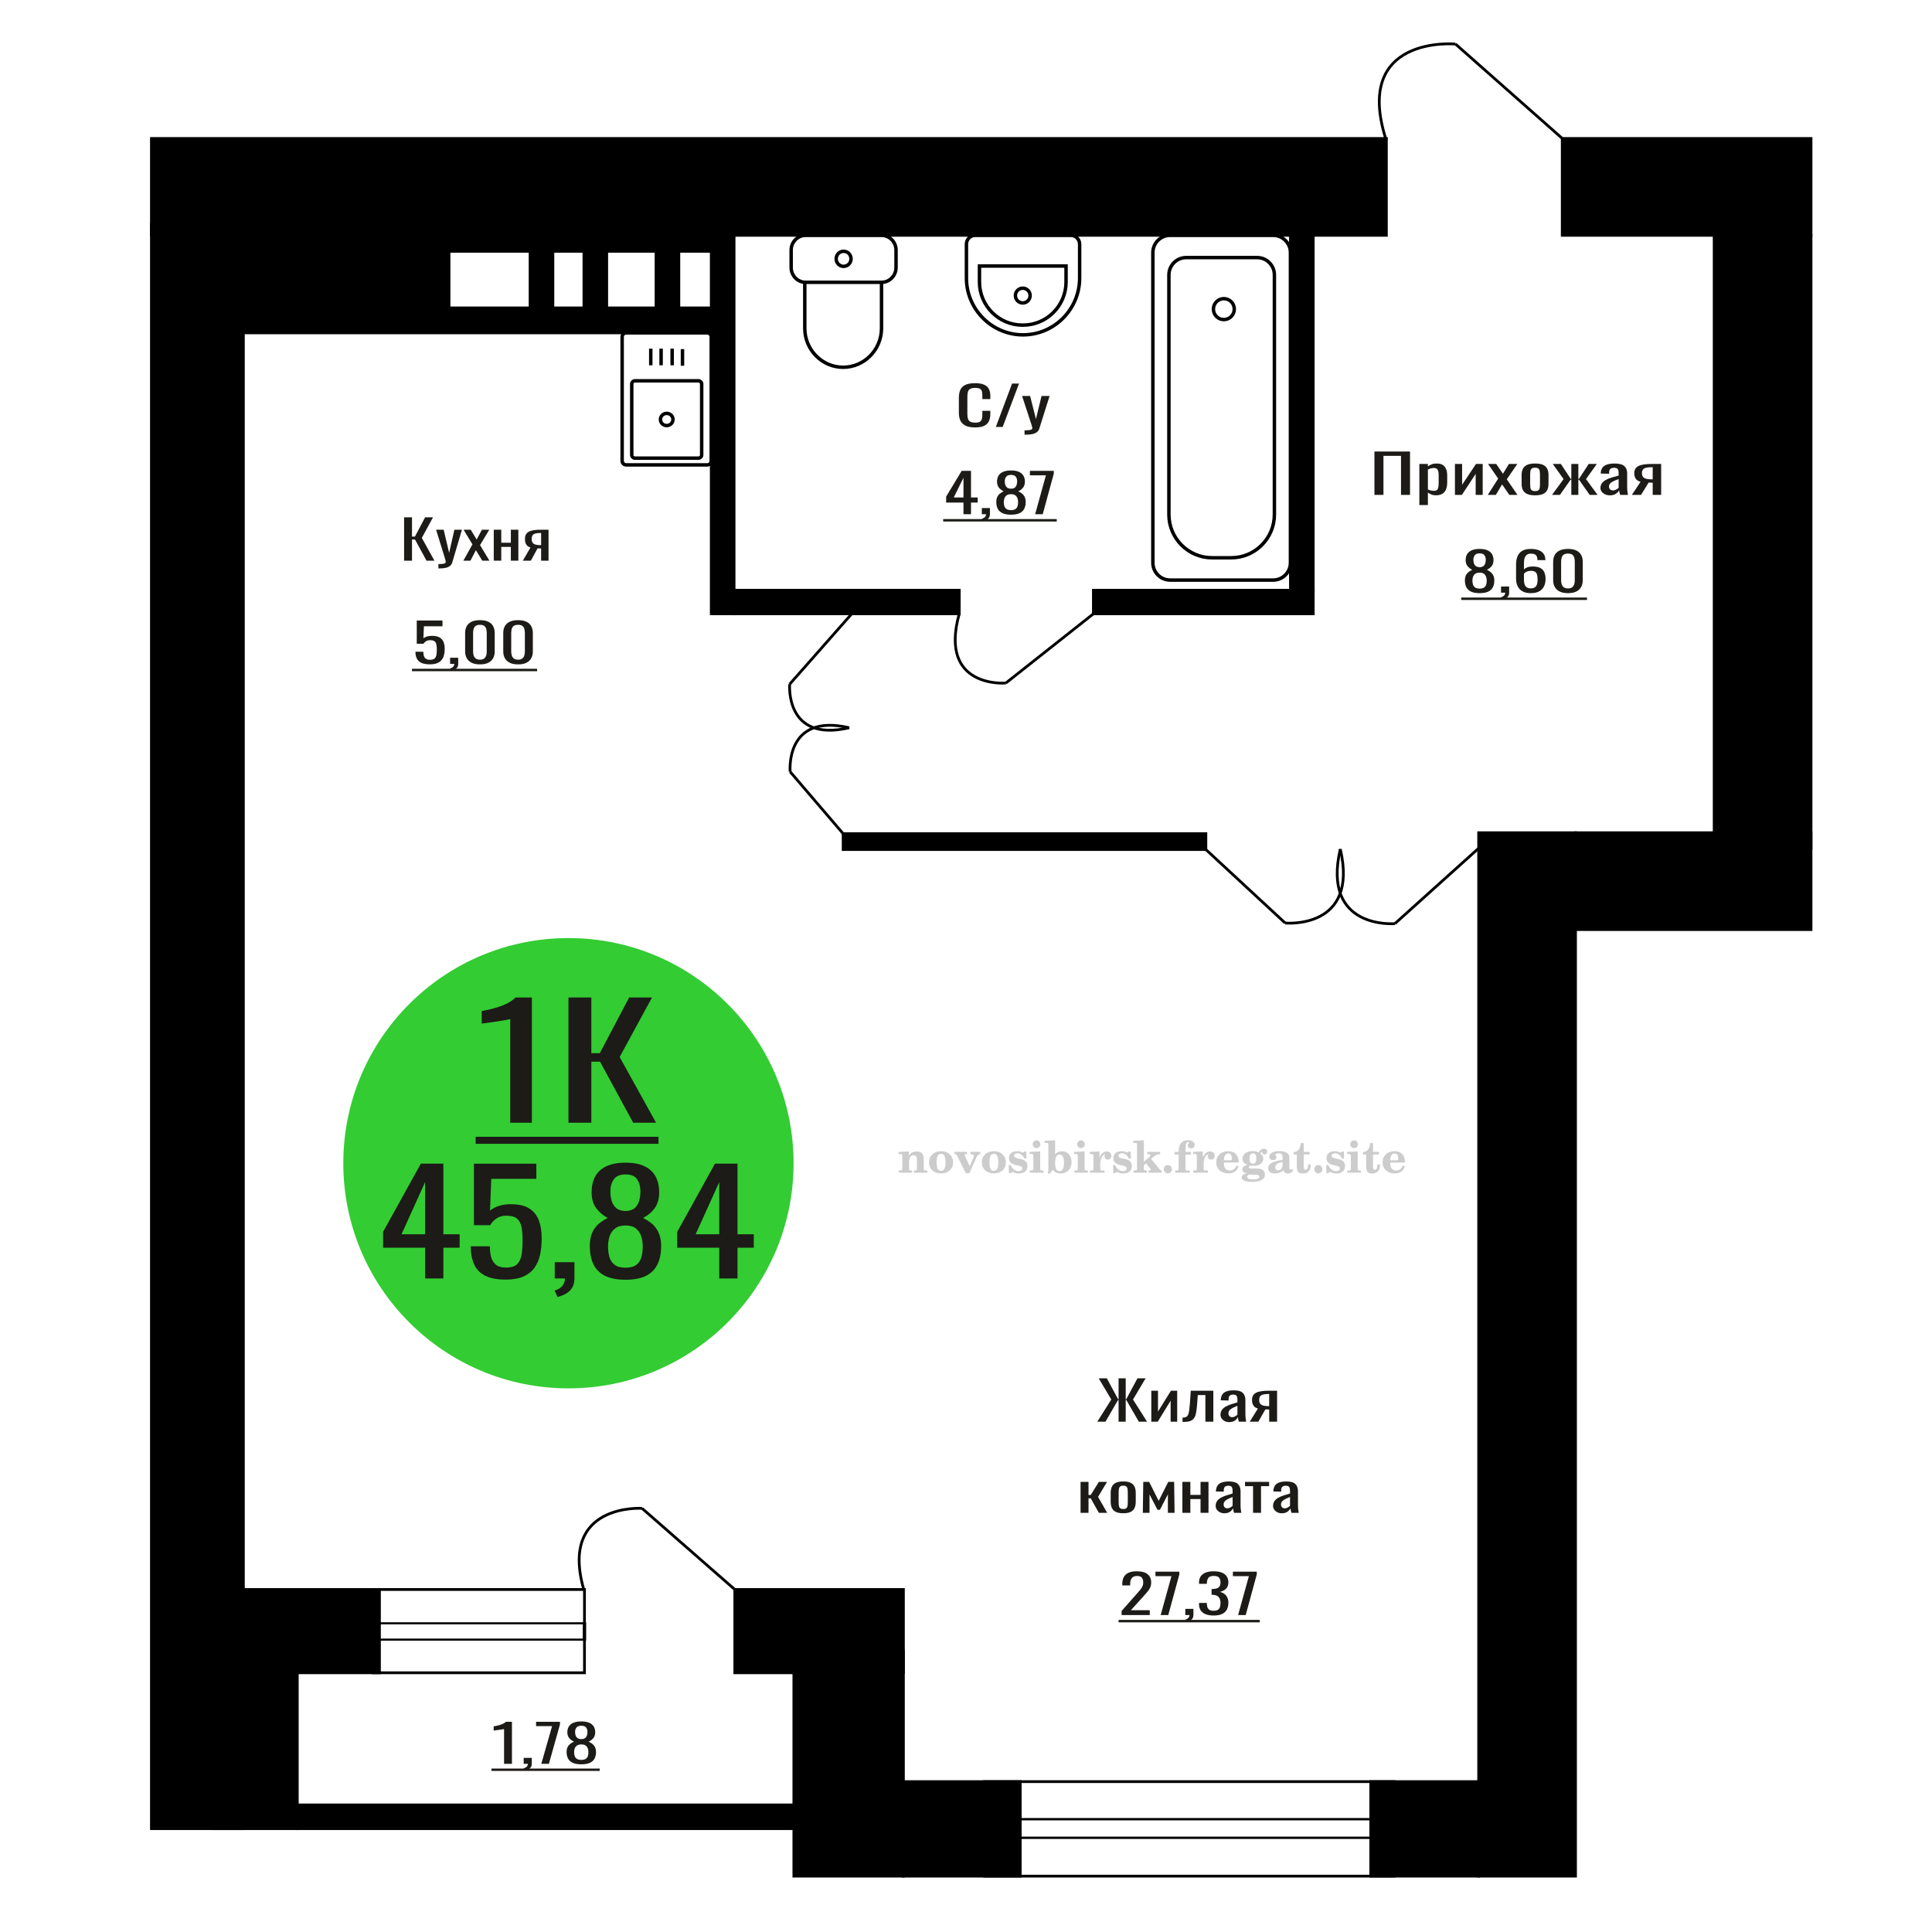
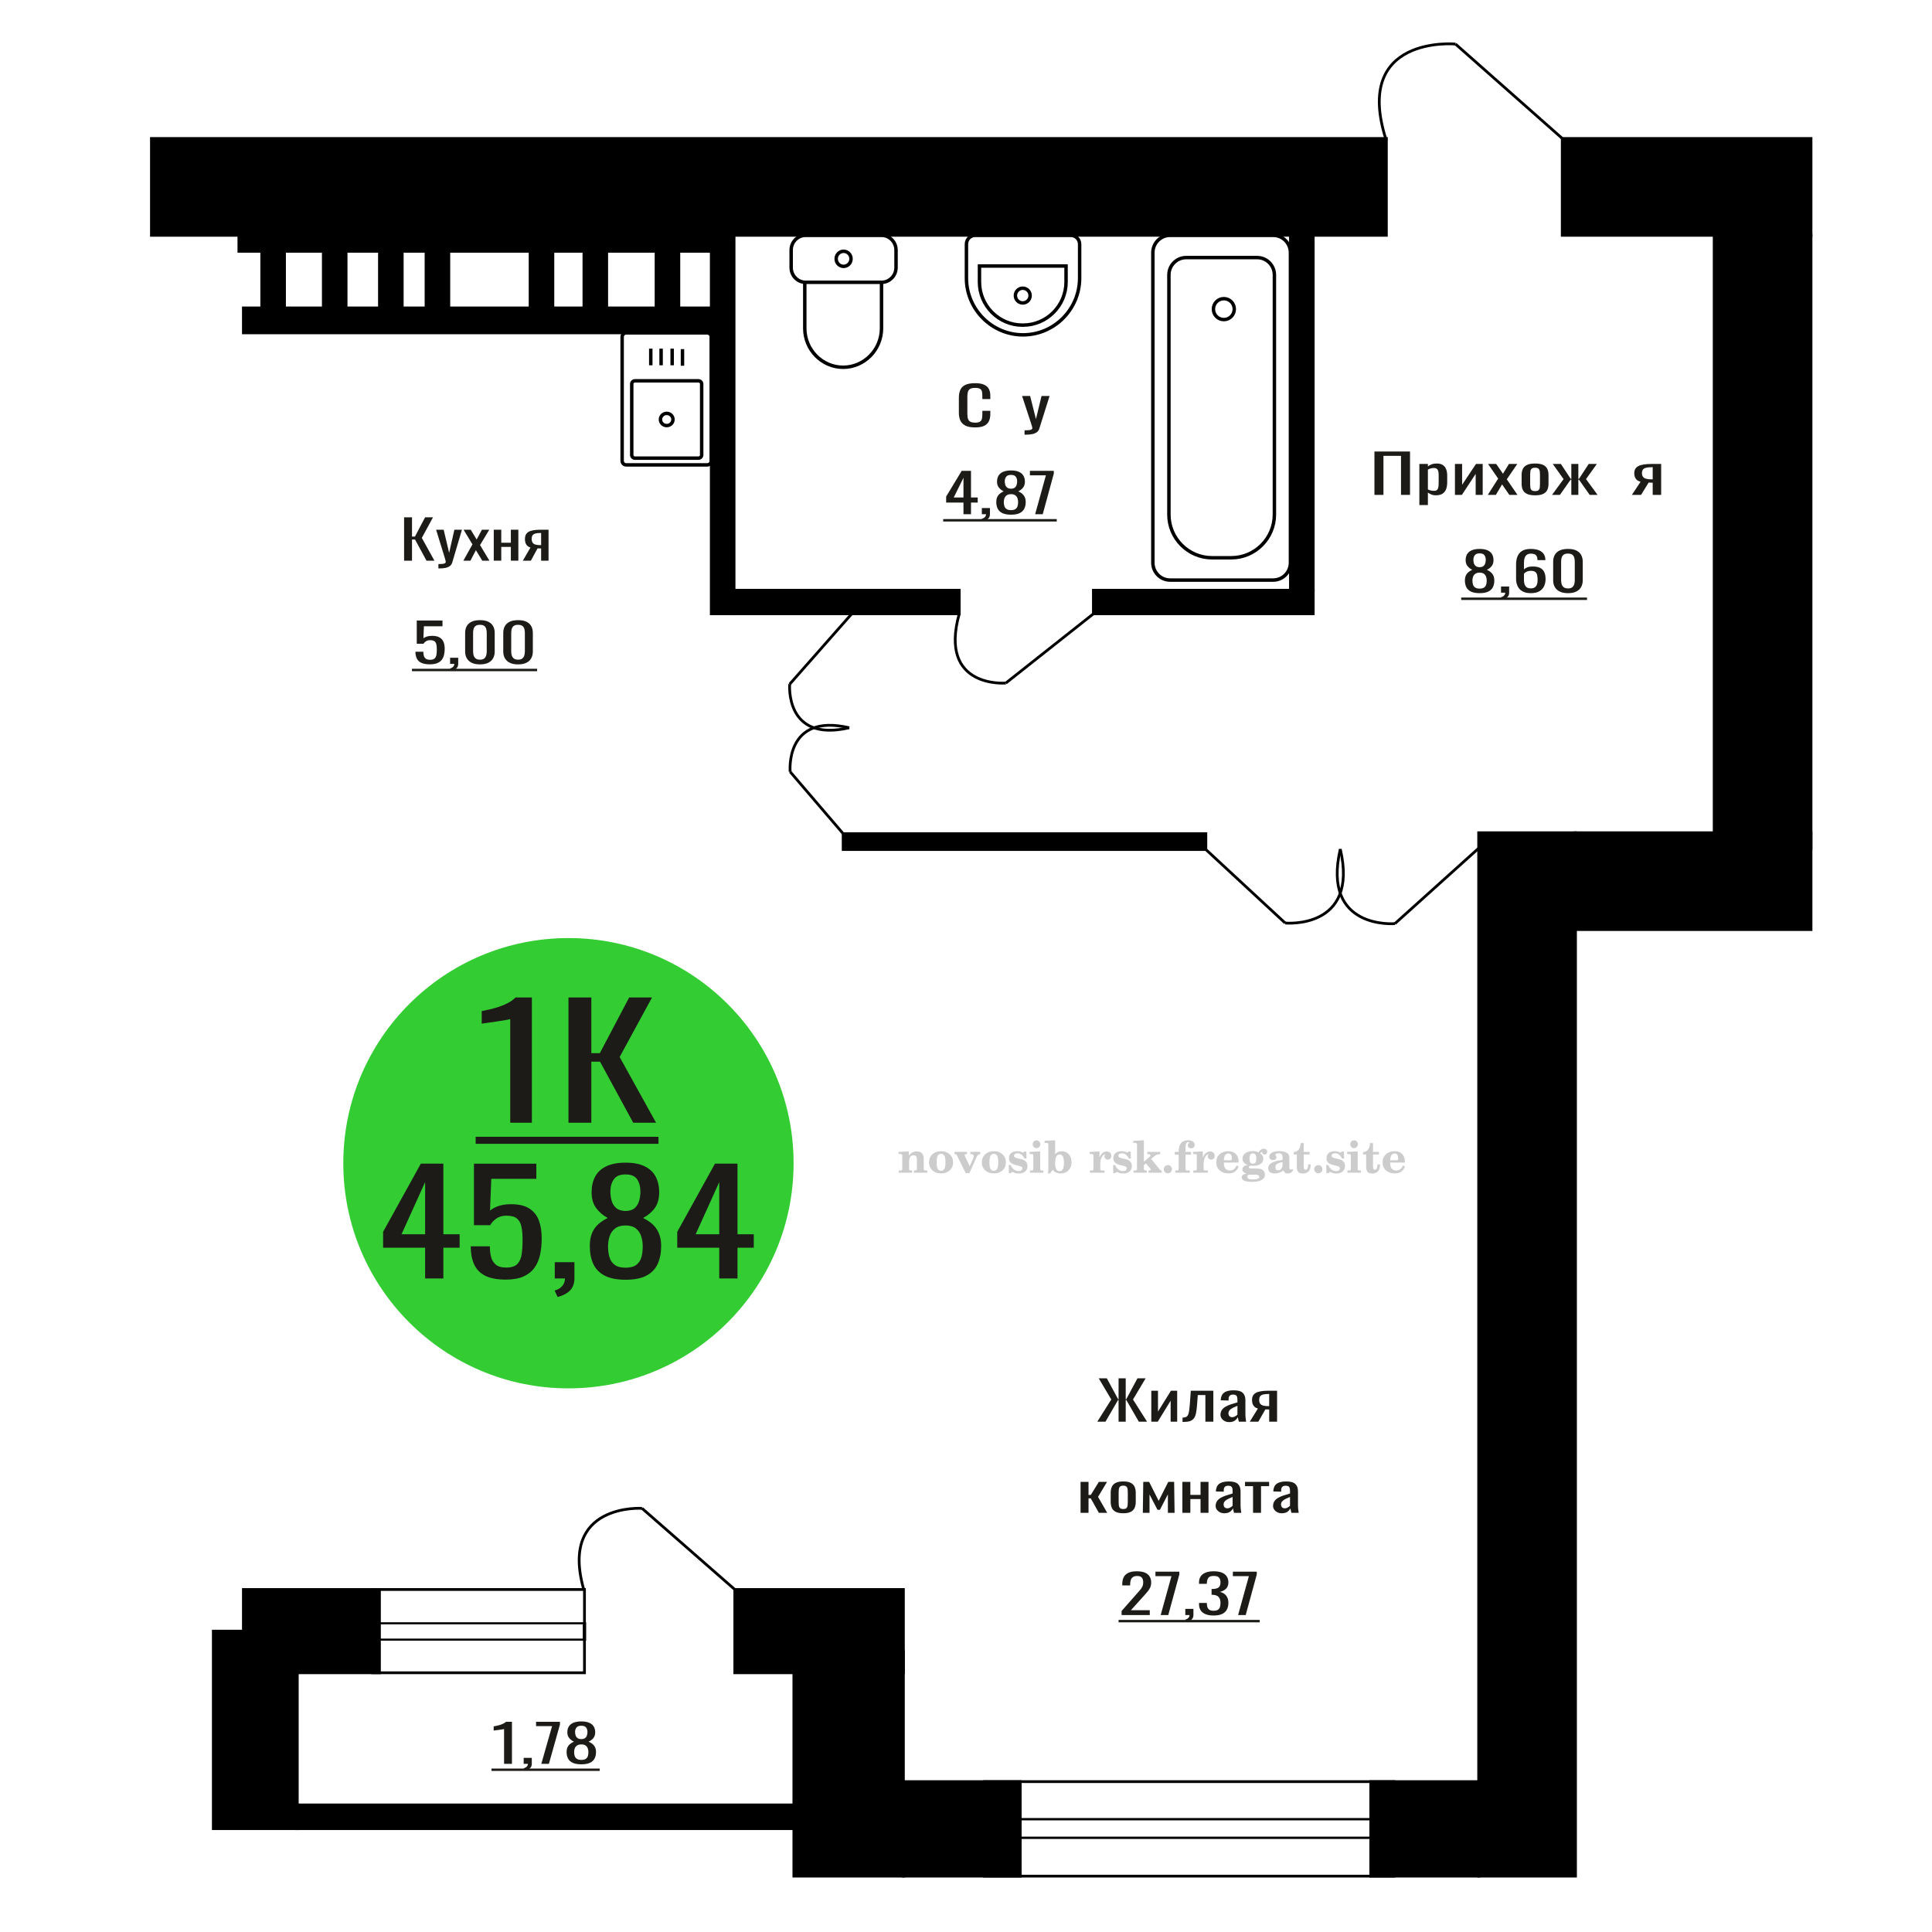
<svg xmlns="http://www.w3.org/2000/svg" xml:space="preserve" width="140mm" height="140mm" version="1.1" style="shape-rendering:geometricPrecision; text-rendering:geometricPrecision; image-rendering:optimizeQuality; fill-rule:evenodd; clip-rule:evenodd" viewBox="0 0 14000 14000">
  <defs>
    <style type="text/css">
   
    .str0 {stroke:black;stroke-width:25;stroke-miterlimit:22.926}
    .str2 {stroke:black;stroke-width:25.01;stroke-miterlimit:22.926}
    .str1 {stroke:black;stroke-width:20;stroke-miterlimit:22.926}
    .fil1 {fill:none}
    .fil3 {fill:black}
    .fil2 {fill:#1C1B17}
    .fil5 {fill:#33CC33}
    .fil0 {fill:#1C1B17;fill-rule:nonzero}
    .fil4 {fill:#CCCCCC;fill-rule:nonzero}
   
  </style>
  </defs>
  <g id="Слой_x0020_1">
    <polygon class="fil0" points="2928.2,4062.82 2928.2,3748.49 2985.56,3748.49 2985.56,3888.19 3006.88,3888.19 3080.49,3748.49 3137.86,3748.49 3056.63,3897.89 3148.01,4062.82 3090.64,4062.82 3007.39,3909.54 2985.56,3909.54 2985.56,4062.82 " />
    <path id="1" class="fil0" d="M3176.93 4119.09l0 -31.82c13.2,0 23.69,-0.45 31.48,-1.36 7.78,-0.91 13.37,-2.59 16.75,-5.05 3.39,-2.45 5.08,-5.88 5.08,-10.28 0,-2.33 -1.19,-7.5 -3.56,-15.52 -2.37,-8.02 -4.9,-16.56 -7.61,-25.61l-58.88 -190.93 54.82 0 39.6 167.64 38.07 -167.64 54.82 0 -70.05 236.72c-3.05,10.86 -8.63,19.47 -16.76,25.8 -8.12,6.34 -18.52,10.93 -31.21,13.78 -12.69,2.85 -28.01,4.27 -45.94,4.27l-6.61 0z" />
    <polygon id="2" class="fil0" points="3357.65,4062.82 3423.65,3944.85 3359.19,3838.52 3410.96,3838.52 3454.11,3909.54 3492.19,3838.52 3545.48,3838.52 3478.48,3949.89 3546.5,4062.82 3494.72,4062.82 3448.53,3986.76 3408.94,4062.82 " />
    <polygon id="3" class="fil0" points="3577.99,4062.82 3577.99,3838.52 3632.31,3838.52 3632.31,3932.82 3701.85,3932.82 3701.85,3838.52 3756.16,3838.52 3756.16,4062.82 3701.85,4062.82 3701.85,3963.09 3632.31,3963.09 3632.31,4062.82 " />
    <path id="4" class="fil0" d="M3788.66 4062.82l55.33 -95.07c-9.47,-2.85 -17.17,-7.12 -23.1,-12.81 -5.91,-5.69 -10.23,-12.68 -12.94,-20.96 -2.7,-8.27 -4.07,-17.59 -4.07,-27.94 0,-11.9 2.03,-22.12 6.1,-30.65 4.06,-8.54 10.49,-15.53 19.3,-20.96 8.79,-5.43 20.47,-9.44 35.02,-12.03 14.56,-2.59 32.49,-3.88 53.81,-3.88l56.86 0 0 224.3 -53.82 0 0 -88.48c-5.42,0 -9.98,-0.06 -13.7,-0.19 -3.73,-0.13 -7.78,-0.33 -12.19,-0.58l-48.22 89.25 -58.38 0zm126.41 -112.54c0.66,0 1.78,0 3.29,0 1.52,0 2.46,0 2.79,0l0 -88.09c-0.33,0 -1.27,0 -2.79,0 -1.51,0 -2.46,0 -2.78,0 -15.91,0 -28.52,1.49 -37.82,4.47 -9.32,2.97 -15.83,7.63 -19.56,13.97 -3.71,6.33 -5.57,14.81 -5.57,25.41 0,14.75 4.3,25.75 12.94,32.99 8.63,7.24 25.13,10.99 49.5,11.25z" />
    <polygon class="fil0" points="9959.71,3586.15 9959.71,3271.82 10217.53,3271.82 10217.53,3586.15 10152.21,3586.15 10152.21,3303.25 10025.03,3303.25 10025.03,3586.15 " />
    <path id="1" class="fil0" d="M10285.18 3659.88l0 -298.03 61.85 0 0 17.85c7.31,-5.69 16.18,-10.6 26.59,-14.74 10.4,-4.14 22.73,-6.21 36.99,-6.21 17.35,0 31.12,3.04 41.34,9.12 10.22,6.08 17.83,13.71 22.83,22.89 5.01,9.19 8.29,18.5 9.84,27.94 1.53,9.44 2.31,17.53 2.31,24.26l0 54.32c0,15.79 -2.31,30.73 -6.95,44.83 -4.61,14.09 -13,25.48 -25.14,34.14 -12.14,8.67 -29.2,13 -51.16,13 -11.95,0 -22.55,-2 -31.8,-6.01 -9.24,-4.01 -17.54,-8.6 -24.85,-13.78l0 90.42 -61.85 0zm106.36 -103.22c10.79,0 18.5,-2.65 23.12,-7.96 4.63,-5.3 7.52,-12.48 8.67,-21.54 1.16,-9.05 1.74,-19.01 1.74,-29.88l0 -54.32c0,-9.32 -0.77,-17.92 -2.32,-25.81 -1.53,-7.89 -4.81,-14.16 -9.82,-18.82 -5.02,-4.66 -12.91,-6.99 -23.7,-6.99 -8.1,0 -15.8,1.17 -23.13,3.5 -7.32,2.32 -13.68,5.04 -19.07,8.15l0 143.58c5.78,2.84 12.33,5.24 19.65,7.18 7.33,1.94 15.61,2.91 24.86,2.91z" />
    <polygon id="2" class="fil0" points="10543,3586.15 10543,3361.85 10595.02,3361.85 10595.02,3512.81 10695.6,3361.85 10744.16,3361.85 10744.16,3586.15 10693.29,3586.15 10693.29,3434.03 10593.29,3586.15 " />
    <polygon id="3" class="fil0" points="10781.15,3586.15 10856.31,3468.18 10782.9,3361.85 10841.86,3361.85 10890.99,3432.87 10934.35,3361.85 10995.04,3361.85 10918.74,3473.22 10996.2,3586.15 10937.24,3586.15 10884.64,3510.09 10839.55,3586.15 " />
    <path id="4" class="fil0" d="M11123.97 3589.25c-24.66,0 -44.14,-3.36 -58.39,-10.09 -14.26,-6.72 -24.37,-16.29 -30.35,-28.71 -5.97,-12.42 -8.96,-27.04 -8.96,-43.85l0 -65.2c0,-16.81 2.99,-31.43 8.96,-43.85 5.98,-12.42 16.09,-21.99 30.35,-28.71 14.25,-6.73 33.73,-10.09 58.39,-10.09 24.66,0 44.02,3.36 58.1,10.09 14.06,6.72 24.09,16.29 30.06,28.71 5.98,12.42 8.96,27.04 8.96,43.85l0 65.2c0,16.81 -2.98,31.43 -8.96,43.85 -5.97,12.42 -16,21.99 -30.06,28.71 -14.08,6.73 -33.44,10.09 -58.1,10.09zm0 -30.65c11.95,0 20.32,-2.33 25.15,-6.99 4.81,-4.65 7.7,-10.8 8.67,-18.43 0.97,-7.63 1.45,-15.59 1.45,-23.87l0 -70.23c0,-8.54 -0.48,-16.56 -1.45,-24.06 -0.97,-7.51 -3.86,-13.65 -8.67,-18.44 -4.83,-4.78 -13.2,-7.18 -25.15,-7.18 -11.94,0 -20.42,2.4 -25.44,7.18 -5,4.79 -8,10.93 -8.95,18.44 -0.97,7.5 -1.45,15.52 -1.45,24.06l0 70.23c0,8.28 0.48,16.24 1.45,23.87 0.95,7.63 3.95,13.78 8.95,18.43 5.02,4.66 13.5,6.99 25.44,6.99z" />
    <polygon id="5" class="fil0" points="11246.52,3586.15 11330.34,3471.67 11251.71,3361.85 11310.69,3361.85 11381.79,3469.73 11386.41,3469.73 11386.41,3361.85 11437.28,3361.85 11437.28,3469.73 11441.92,3469.73 11512.44,3361.85 11571.4,3361.85 11492.79,3471.67 11576.6,3586.15 11519.38,3586.15 11441.92,3475.94 11437.28,3475.94 11437.28,3586.15 11386.41,3586.15 11386.41,3475.94 11381.21,3475.94 11303.75,3586.15 " />
-     <path id="6" class="fil0" d="M11664.48 3589.25c-13.1,0 -24.66,-2.52 -34.68,-7.56 -10.03,-5.05 -17.92,-11.52 -23.7,-19.41 -5.78,-7.89 -8.67,-16.23 -8.67,-25.03 0,-13.97 3.47,-25.74 10.39,-35.31 6.95,-9.57 16.48,-17.66 28.62,-24.25 12.14,-6.6 26.2,-12.36 42.2,-17.27 16,-4.92 32.87,-9.7 50.59,-14.36l0 -15.91c0,-9.05 -0.77,-16.56 -2.32,-22.51 -1.54,-5.95 -4.72,-10.41 -9.53,-13.39 -4.82,-2.97 -12.04,-4.46 -21.68,-4.46 -8.48,0 -15.31,1.3 -20.53,3.88 -5.2,2.59 -8.95,6.28 -11.26,11.06 -2.32,4.79 -3.47,10.41 -3.47,16.88l0 11.26 -61.29 -1.56c0.78,-24.83 9.25,-43.14 25.45,-54.91 16.18,-11.77 41.23,-17.65 75.15,-17.65 33.13,0 56.65,6.08 70.52,18.24 13.87,12.15 20.81,29.75 20.81,52.77l0 102.45c0,6.98 0.29,13.71 0.87,20.18 0.58,6.47 1.35,12.48 2.31,18.04 0.97,5.57 1.83,10.8 2.6,15.72l-56.65 0c-1.16,-4.14 -2.6,-9.38 -4.33,-15.72 -1.75,-6.33 -3,-12.09 -3.76,-17.27 -3.86,8.8 -11.27,17.01 -22.25,24.65 -11,7.63 -26.12,11.44 -45.39,11.44zm24.28 -35.7c6.17,0 11.95,-1.16 17.34,-3.49 5.41,-2.33 10.22,-4.98 14.46,-7.95 4.23,-2.98 7.12,-5.37 8.67,-7.18l0 -63.65c-9.64,3.63 -18.69,7.25 -27.17,10.87 -8.48,3.62 -15.89,7.44 -22.25,11.45 -6.37,4.01 -11.37,8.54 -15.04,13.58 -3.66,5.04 -5.49,10.8 -5.49,17.27 0,9.05 2.5,16.17 7.52,21.34 5.01,5.18 12.32,7.76 21.96,7.76z" />
    <path id="7" class="fil0" d="M11825.18 3586.15l63.02 -95.07c-10.79,-2.85 -19.56,-7.12 -26.31,-12.81 -6.73,-5.69 -11.65,-12.68 -14.73,-20.96 -3.09,-8.27 -4.64,-17.59 -4.64,-27.94 0,-11.9 2.31,-22.12 6.95,-30.65 4.61,-8.54 11.94,-15.53 21.97,-20.96 10.01,-5.43 23.31,-9.44 39.88,-12.03 16.58,-2.59 37,-3.88 61.28,-3.88l64.74 0 0 224.3 -61.28 0 0 -88.48c-6.17,0 -11.37,-0.06 -15.6,-0.19 -4.24,-0.13 -8.86,-0.33 -13.88,-0.58l-54.91 89.25 -66.49 0zm143.95 -112.54c0.76,0 2.03,0 3.76,0 1.72,0 2.8,0 3.17,0l0 -88.09c-0.37,0 -1.45,0 -3.17,0 -1.73,0 -2.8,0 -3.18,0 -18.11,0 -32.47,1.49 -43.06,4.47 -10.61,2.97 -18.03,7.63 -22.27,13.97 -4.24,6.33 -6.35,14.81 -6.35,25.41 0,14.75 4.9,25.75 14.73,32.99 9.83,7.24 28.62,10.99 56.37,11.25z" />
    <path class="fil1 str0" d="M6387.75 1705.24l-549.43 0c-57.89,0 -105.26,48.06 -105.26,106.81l0 126.98c0,58.75 47.37,106.81 105.26,106.81l549.43 0c57.89,0 105.25,-48.06 105.25,-106.81l0 -126.98c0,-58.75 -47.36,-106.81 -105.25,-106.81zm0 340.6l-556 0 0 333.46c0,155.16 125.09,282.11 277.99,282.11l0.01 0c152.9,0 278,-126.95 278,-282.11l0 -333.46zm-274.71 -224.97c-29.76,0 -53.88,24.48 -53.88,54.67 0,30.2 24.12,54.68 53.88,54.68 29.75,0 53.87,-24.48 53.87,-54.68 0,-30.19 -24.12,-54.67 -53.87,-54.67z" />
    <path class="fil1 str0" d="M5154.16 3339.61l0 -898.32c0,-16.12 -13.57,-29.3 -30.14,-29.3l-585.61 0c-16.58,0 -30.14,13.18 -30.14,29.3l0 898.32c0,16.12 13.56,29.3 30.14,29.3l585.61 0c16.57,0 30.14,-13.18 30.14,-29.3zm-69.56 -42.72l0 -514.4c0,-12.65 -10.64,-22.99 -23.64,-22.99l-459.48 0c-13.01,0 -23.65,10.34 -23.65,22.99l0 514.4c0,12.65 10.64,22.99 23.65,22.99l459.48 0c13,0 23.64,-10.34 23.64,-22.99zm-207.93 -257.2c0,-24.41 -20.35,-44.2 -45.46,-44.2 -25.1,0 -45.45,19.79 -45.45,44.2 0,24.41 20.35,44.19 45.45,44.19 25.11,0 45.46,-19.78 45.46,-44.19zm68.81 -389.44l0 -120.46m-74.78 117.11l0 -120.46m-80.14 120.46l0 -120.46m-74.78 120.46l0 -120.46" />
    <path class="fil1 str0" d="M7759.63 1705.24l-692.74 0c-35.07,0 -63.76,28.77 -63.76,63.94l0 246.07c0,226.21 184.55,411.28 410.13,411.28l0.01 0c225.57,0 410.12,-185.07 410.12,-411.28l0 -246.07c0,-35.17 -28.68,-63.94 -63.76,-63.94zm-34.68 222.52l-627.36 0 0 115.91c0,171.75 140.12,312.27 311.38,312.27l4.59 0c171.26,0 311.39,-140.52 311.39,-312.27l0 -115.91zm-313.68 160.58c-29.47,0 -53.36,23.96 -53.36,53.52 0,29.55 23.89,53.51 53.36,53.51 29.47,0 53.36,-23.96 53.36,-53.51 0,-29.56 -23.89,-53.52 -53.36,-53.52z" />
    <path class="fil0" d="M3115.13 4814c-26.01,0 -46.67,-3.62 -61.99,-10.86 -15.31,-7.24 -26.27,-17.72 -32.86,-31.43 -6.59,-13.72 -9.88,-30.01 -9.88,-48.9l57.17 0c0,9.31 1.07,18.43 3.21,27.36 2.13,8.92 6.68,16.3 13.63,22.12 6.94,5.82 17.54,8.73 31.78,8.73 15.68,0 26.91,-3.3 33.67,-9.9 6.77,-6.59 11.04,-15.52 12.83,-26.77 1.78,-11.26 2.67,-24 2.67,-38.23 0,-14.23 -1.07,-26.32 -3.21,-36.28 -2.13,-9.96 -6.59,-17.59 -13.35,-22.9 -6.78,-5.3 -17.46,-7.95 -32.07,-7.95 -11.75,0 -21.73,2.65 -29.92,7.95 -8.2,5.31 -14.26,11.32 -18.17,18.05l-48.63 0 0 -168.42 186.5 0 0 41.52 -134.66 0 -3.74 86.93c7.11,-5.43 15.94,-9.7 26.45,-12.81 10.5,-3.1 22.52,-4.65 36.06,-4.65 23.52,0 41.96,4.01 55.31,12.03 13.36,8.02 22.79,19.01 28.31,32.98 5.53,13.97 8.29,30.01 8.29,48.12 0,16.04 -1.61,30.98 -4.8,44.82 -3.21,13.84 -8.83,25.87 -16.84,36.09 -8.02,10.22 -18.96,18.18 -32.86,23.87 -13.89,5.69 -31.53,8.53 -52.9,8.53z" />
    <path id="1" class="fil0" d="M3270.09 4861.74l-9.08 -17.85c9.62,-2.33 17.18,-6.41 22.7,-12.23 5.52,-5.82 8.29,-12.74 8.29,-20.76l-30.46 0 0 -44.63 58.79 0 0 43.85c0,13.72 -4.11,24.65 -12.3,32.79 -8.19,8.15 -20.83,14.43 -37.94,18.83z" />
    <path id="2" class="fil0" d="M3477.96 4814.39c-24.58,0 -44.79,-4.01 -60.65,-12.03 -15.85,-8.02 -27.61,-19.01 -35.27,-32.98 -7.65,-13.97 -11.48,-29.88 -11.48,-47.73l0 -135.44c0,-18.36 3.73,-34.47 11.22,-48.31 7.48,-13.84 19.14,-24.64 34.99,-32.4 15.86,-7.76 36.26,-11.65 61.19,-11.65 24.94,0 45.24,3.89 60.92,11.65 15.67,7.76 27.25,18.56 34.73,32.4 7.48,13.84 11.22,29.95 11.22,48.31l0 135.44c0,18.11 -3.83,34.15 -11.48,48.12 -7.67,13.97 -19.34,24.9 -35.01,32.79 -15.67,7.89 -35.8,11.83 -60.38,11.83zm0 -34.15c13.54,0 23.78,-2.84 30.72,-8.53 6.96,-5.7 11.76,-13 14.43,-21.93 2.68,-8.92 4.01,-18.17 4.01,-27.75l0 -136.2c0,-10.09 -1.25,-19.6 -3.74,-28.53 -2.5,-8.92 -7.22,-16.1 -14.16,-21.53 -6.95,-5.44 -17.36,-8.15 -31.26,-8.15 -13.89,0 -24.4,2.71 -31.53,8.15 -7.12,5.43 -11.92,12.61 -14.43,21.53 -2.49,8.93 -3.73,18.44 -3.73,28.53l0 136.2c0,9.58 1.33,18.83 4.01,27.75 2.67,8.93 7.65,16.23 14.95,21.93 7.31,5.69 17.56,8.53 30.73,8.53z" />
    <path id="3" class="fil0" d="M3754.23 4814.39c-24.58,0 -44.8,-4.01 -60.66,-12.03 -15.85,-8.02 -27.61,-19.01 -35.26,-32.98 -7.66,-13.97 -11.49,-29.88 -11.49,-47.73l0 -135.44c0,-18.36 3.73,-34.47 11.22,-48.31 7.48,-13.84 19.14,-24.64 34.99,-32.4 15.87,-7.76 36.26,-11.65 61.2,-11.65 24.93,0 45.23,3.89 60.91,11.65 15.67,7.76 27.25,18.56 34.73,32.4 7.48,13.84 11.22,29.95 11.22,48.31l0 135.44c0,18.11 -3.82,34.15 -11.48,48.12 -7.67,13.97 -19.33,24.9 -35,32.79 -15.67,7.89 -35.8,11.83 -60.38,11.83zm0 -34.15c13.53,0 23.78,-2.84 30.72,-8.53 6.95,-5.7 11.76,-13 14.43,-21.93 2.67,-8.92 4,-18.17 4,-27.75l0 -136.2c0,-10.09 -1.25,-19.6 -3.74,-28.53 -2.49,-8.92 -7.22,-16.1 -14.16,-21.53 -6.95,-5.44 -17.36,-8.15 -31.25,-8.15 -13.9,0 -24.4,2.71 -31.54,8.15 -7.12,5.43 -11.92,12.61 -14.43,21.53 -2.49,8.93 -3.73,18.44 -3.73,28.53l0 136.2c0,9.58 1.34,18.83 4.01,27.75 2.67,8.93 7.65,16.23 14.95,21.93 7.31,5.69 17.56,8.53 30.74,8.53z" />
    <polygon id="4" class="fil2" points="2985.28,4846.18 3892.09,4846.18 3892.09,4863.82 2985.28,4863.82 " />
    <path class="fil0" d="M10722.08 4298.23c-26,0 -46.83,-3.75 -62.51,-11.25 -15.67,-7.5 -26.99,-18.18 -33.93,-32.02 -6.94,-13.84 -10.43,-30.07 -10.43,-48.7 0,-10.6 1.26,-19.92 3.75,-27.94 2.49,-8.02 6.14,-15.07 10.95,-21.15 4.81,-6.08 10.52,-11.38 17.1,-15.91 6.59,-4.53 13.81,-8.6 21.64,-12.22 -14.25,-6.99 -25.83,-16.11 -34.72,-27.36 -8.91,-11.25 -13.37,-25.55 -13.37,-42.88 0,-16.56 3.56,-30.92 10.68,-43.08 7.13,-12.15 18.26,-21.53 33.41,-28.13 15.13,-6.6 34.28,-9.9 57.43,-9.9 23.16,0 42.14,3.3 56.91,9.9 14.79,6.6 25.74,15.98 32.87,28.13 7.12,12.16 10.68,26.52 10.68,43.08 0,17.59 -4.36,31.95 -13.09,43.07 -8.73,11.13 -20.39,20.18 -35,27.17 7.85,3.62 15.06,7.69 21.64,12.22 6.6,4.53 12.3,9.83 17.1,15.91 4.81,6.08 8.56,13.13 11.23,21.15 2.67,8.02 4,17.34 4,27.94 0,18.63 -3.47,34.86 -10.42,48.7 -6.94,13.84 -18.16,24.52 -33.67,32.02 -15.49,7.5 -36.24,11.25 -62.25,11.25zm0 -32.98c13.89,0 24.59,-2.59 32.07,-7.76 7.48,-5.18 12.56,-12.16 15.23,-20.96 2.67,-8.8 4.01,-18.63 4.01,-29.49 0,-9.83 -1.52,-19.08 -4.55,-27.75 -3.03,-8.66 -8.27,-15.78 -15.76,-21.34 -7.48,-5.56 -17.81,-8.34 -31,-8.34 -13.18,0 -23.59,2.71 -31.26,8.14 -7.65,5.44 -13.08,12.49 -16.29,21.15 -3.21,8.67 -4.8,18.05 -4.8,28.14 0,10.86 1.42,20.69 4.27,29.49 2.85,8.8 8.11,15.78 15.76,20.96 7.66,5.17 18.44,7.76 32.32,7.76zm0 -155.23c12.12,-0.26 21.29,-2.97 27.53,-8.15 6.23,-5.17 10.6,-11.83 13.09,-19.98 2.49,-8.15 3.73,-16.62 3.73,-25.42 0,-12.93 -3.19,-23.93 -9.61,-32.98 -6.42,-9.06 -18,-13.59 -34.74,-13.59 -16.73,0 -28.49,4.53 -35.26,13.59 -6.77,9.05 -10.15,20.05 -10.15,32.98 0,8.8 1.25,17.27 3.74,25.42 2.5,8.15 7.04,14.81 13.62,19.98 6.6,5.18 15.95,7.89 28.05,8.15z" />
    <path id="1" class="fil0" d="M10885.6 4345.58l-9.09 -17.85c9.62,-2.33 17.18,-6.41 22.7,-12.23 5.53,-5.82 8.29,-12.74 8.29,-20.76l-30.45 0 0 -44.63 58.78 0 0 43.85c0,13.72 -4.1,24.65 -12.3,32.79 -8.19,8.15 -20.83,14.43 -37.93,18.83z" />
    <path id="2" class="fil0" d="M11092.39 4298.23c-24.94,0 -45.23,-4.59 -60.92,-13.77 -15.67,-9.19 -27.15,-21.61 -34.46,-37.26 -7.3,-15.65 -10.95,-33.05 -10.95,-52.19l0 -105.94c0,-20.44 3.21,-39.07 9.61,-55.88 6.42,-16.82 17.37,-30.27 32.87,-40.36 15.49,-10.09 36.78,-15.14 63.85,-15.14 22.45,0 41.42,2.98 56.91,8.93 15.49,5.95 27.43,14.62 35.8,26 8.37,11.38 12.74,25.22 13.1,41.52 0,0.52 0.08,1.23 0.26,2.14 0.18,0.9 0.27,1.74 0.27,2.52l-57.72 0c0,-15.26 -3.37,-26.91 -10.15,-34.93 -6.76,-8.02 -19.59,-12.03 -38.47,-12.03 -10.33,0 -19.24,2.4 -26.71,7.18 -7.48,4.79 -13.1,12.1 -16.84,21.93 -3.73,9.83 -5.61,22.51 -5.61,38.03l0 47.73c5.7,-6.47 13.8,-11.71 24.32,-15.72 10.51,-4.01 23.42,-6.01 38.73,-6.01 23.87,0 42.58,3.75 56.12,11.25 13.53,7.5 23.14,18.05 28.84,31.63 5.7,13.58 8.56,29.56 8.56,47.92 0,18.89 -3.57,36.09 -10.69,51.62 -7.12,15.52 -18.52,27.87 -34.2,37.06 -15.67,9.18 -36.51,13.77 -62.52,13.77zm0 -34.53c12.82,0 22.8,-2.66 29.92,-7.96 7.14,-5.3 12.2,-12.35 15.23,-21.15 3.03,-8.8 4.55,-18.37 4.55,-28.72 0,-12.41 -0.8,-23.93 -2.41,-34.53 -1.6,-10.61 -5.79,-19.08 -12.55,-25.42 -6.77,-6.34 -18.35,-9.51 -34.74,-9.51 -7.83,0 -14.95,1.04 -21.37,3.11 -6.42,2.07 -11.94,4.72 -16.56,7.95 -4.63,3.24 -8.38,6.66 -11.23,10.28l0 46.96c0,10.61 1.52,20.44 4.55,29.49 3.03,9.06 8.09,16.24 15.23,21.54 7.12,5.3 16.92,7.96 29.38,7.96z" />
    <path id="3" class="fil0" d="M11362.24 4298.23c-24.58,0 -44.8,-4.01 -60.66,-12.03 -15.85,-8.02 -27.61,-19.01 -35.26,-32.98 -7.66,-13.97 -11.49,-29.88 -11.49,-47.73l0 -135.44c0,-18.36 3.73,-34.47 11.23,-48.31 7.47,-13.84 19.14,-24.64 34.98,-32.4 15.87,-7.76 36.26,-11.65 61.2,-11.65 24.93,0 45.23,3.89 60.91,11.65 15.67,7.76 27.26,18.56 34.73,32.4 7.48,13.84 11.22,29.95 11.22,48.31l0 135.44c0,18.11 -3.82,34.15 -11.48,48.12 -7.67,13.97 -19.33,24.9 -35,32.79 -15.67,7.89 -35.8,11.83 -60.38,11.83zm0 -34.15c13.53,0 23.78,-2.84 30.72,-8.53 6.95,-5.7 11.76,-13 14.43,-21.93 2.67,-8.92 4.01,-18.17 4.01,-27.75l0 -136.2c0,-10.09 -1.26,-19.6 -3.75,-28.53 -2.49,-8.92 -7.22,-16.1 -14.16,-21.53 -6.95,-5.44 -17.36,-8.15 -31.25,-8.15 -13.9,0 -24.4,2.71 -31.54,8.15 -7.11,5.43 -11.92,12.61 -14.43,21.53 -2.49,8.93 -3.73,18.44 -3.73,28.53l0 136.2c0,9.58 1.34,18.83 4.01,27.75 2.67,8.93 7.66,16.23 14.95,21.93 7.31,5.69 17.56,8.53 30.74,8.53z" />
    <polygon id="4" class="fil2" points="10588.5,4330.02 11500.1,4330.02 11500.1,4347.66 10588.5,4347.66 " />
    <line class="fil1 str1" x1="7923.2" y1="4447.86" x2="7288.5" y2="4949.72" />
    <path class="fil1 str1" d="M7288.5 4949.72c0,0 -489.33,41.67 -337.54,-501.86" />
    <path class="fil1 str1" d="M10546.99 319.18c0,0 -752.06,-69.5 -500.83,700.23" />
    <line class="fil1 str1" x1="11320.65" y1="1003.1" x2="10546.99" y2="319.18" />
    <path class="fil0" d="M8127.57 11703.11l0 -29.49 110.07 -124.57c8.2,-9.31 15.77,-17.98 22.71,-26 6.95,-8.02 12.65,-16.49 17.1,-25.42 4.46,-8.92 6.68,-19.21 6.68,-30.85 0,-14.49 -3.21,-25.87 -9.61,-34.15 -6.42,-8.28 -17.64,-12.42 -33.67,-12.42 -13.53,0 -24.04,2.72 -31.53,8.15 -7.48,5.44 -12.64,12.55 -15.49,21.35 -2.85,8.79 -4.27,18.24 -4.27,28.33l0 10.47 -57.19 0 0 -10.86c0,-18.89 3.49,-35.12 10.43,-48.7 6.94,-13.59 18.16,-24.13 33.66,-31.63 15.5,-7.5 36.07,-11.26 61.72,-11.26 34.91,0 60.92,7.18 78.02,21.54 17.09,14.36 25.64,34.22 25.64,59.57 0,13.45 -2.22,25.22 -6.68,35.31 -4.45,10.09 -10.24,19.54 -17.36,28.33 -7.12,8.8 -14.97,17.85 -23.51,27.17l-99.39 110.2 136.79 0 0 34.93 -204.12 0z" />
    <polygon id="1" class="fil0" points="8410.77,11703.11 8488.79,11421.38 8372.84,11421.38 8372.84,11388.78 8545.96,11388.78 8545.96,11408.96 8465.81,11703.11 " />
    <path id="2" class="fil0" d="M8597.79 11753.95l-9.09 -17.85c9.63,-2.33 17.19,-6.41 22.71,-12.23 5.52,-5.82 8.29,-12.74 8.29,-20.76l-30.46 0 0 -44.63 58.78 0 0 43.85c0,13.72 -4.1,24.65 -12.29,32.79 -8.19,8.15 -20.84,14.43 -37.94,18.83z" />
    <path id="3" class="fil0" d="M8794.44 11706.6c-23.52,0 -43.11,-3.23 -58.78,-9.7 -15.67,-6.47 -27.43,-15.78 -35.27,-27.94 -7.83,-12.16 -11.76,-26.52 -11.76,-43.07l0 -10.48 56.65 0c0,1.03 0,2.13 0,3.3 0,1.16 0,2.39 0,3.68 0.36,9.32 1.86,17.72 4.54,25.23 2.68,7.5 7.48,13.45 14.42,17.85 6.96,4.4 17.02,6.6 30.2,6.6 13.89,0 24.4,-2.4 31.52,-7.18 7.13,-4.79 11.94,-11.58 14.43,-20.38 2.49,-8.79 3.74,-18.88 3.74,-30.27 0,-16.55 -4.18,-30.07 -12.55,-40.55 -8.38,-10.48 -23.07,-16.23 -44.09,-17.27 -1.07,-0.26 -2.4,-0.38 -4.01,-0.38 -1.6,0 -2.93,0 -4.01,0l0 -41.53c1.08,0 2.31,0 3.75,0 1.41,0 2.67,0 3.74,0 20.3,-0.51 34.91,-4.4 43.82,-11.64 8.89,-7.24 13.35,-19.27 13.35,-36.09 0,-14.23 -3.3,-25.61 -9.88,-34.15 -6.6,-8.54 -19.68,-12.8 -39.27,-12.8 -19.6,0 -32.61,4.72 -39.01,14.16 -6.42,9.44 -9.99,21.54 -10.69,36.28 0,1.04 0,2.14 0,3.3 0,1.17 0,2.27 0,3.3l-56.65 0 0 -10.48c0,-16.81 3.93,-31.17 11.76,-43.07 7.84,-11.9 19.68,-21.09 35.54,-27.55 15.85,-6.47 35.53,-9.71 59.05,-9.71 23.86,0 43.63,3.24 59.3,9.71 15.67,6.46 27.43,15.71 35.27,27.74 7.83,12.03 11.76,26.46 11.76,43.27 0,18.89 -5.61,34.02 -16.83,45.4 -11.22,11.39 -26.27,19.15 -45.15,23.29 13.18,2.84 24.3,7.76 33.39,14.74 9.09,6.99 16.12,15.85 21.11,26.59 4.98,10.73 7.48,23.22 7.48,37.44 0,18.63 -3.57,34.86 -10.69,48.71 -7.13,13.84 -18.52,24.57 -34.2,32.2 -15.67,7.64 -36.33,11.45 -61.98,11.45z" />
    <polygon id="4" class="fil0" points="8971.83,11703.11 9049.85,11421.38 8933.9,11421.38 8933.9,11388.78 9107.03,11388.78 9107.03,11408.96 9026.87,11703.11 " />
    <polygon id="5" class="fil2" points="8105.66,11738.39 9128.4,11738.39 9128.4,11756.03 8105.66,11756.03 " />
    <polygon class="fil0" points="7951.44,10302.01 8052.78,10141.35 7961.69,9987.68 8020.43,9987.68 8102.36,10139.41 8105.6,10139.41 8105.6,9987.68 8157.34,9987.68 8157.34,10139.41 8161.12,10139.41 8242.5,9987.68 8301.79,9987.68 8210.16,10141.35 8312.03,10302.01 8252.21,10302.01 8161.66,10144.85 8157.34,10144.85 8157.34,10302.01 8105.6,10302.01 8105.6,10144.85 8101.82,10144.85 8010.73,10302.01 " />
    <polygon id="1" class="fil0" points="8342.77,10302.01 8342.77,10077.71 8391.27,10077.71 8391.27,10228.67 8485.05,10077.71 8530.33,10077.71 8530.33,10302.01 8482.9,10302.01 8482.9,10149.89 8389.66,10302.01 " />
    <path id="2" class="fil0" d="M8569.14 10303.95l0 -31.43c10.78,0 19.31,-1.55 25.6,-4.66 6.29,-3.1 11.14,-8.34 14.56,-15.72 3.41,-7.37 6.01,-17.33 7.8,-29.88 1.81,-12.54 3.42,-28.26 4.87,-47.15l7 -97.4 163.31 0 0 224.3 -57.67 0 0 -192.87 -54.97 0 -4.85 65.97c-1.81,25.62 -4.4,46.83 -7.82,63.65 -3.42,16.81 -8.71,29.94 -15.91,39.38 -7.18,9.45 -16.79,16.11 -28.83,19.99 -12.04,3.88 -27.57,5.82 -46.63,5.82l-6.46 0z" />
    <path id="3" class="fil0" d="M8906.55 10305.11c-12.21,0 -22.98,-2.52 -32.33,-7.56 -9.35,-5.05 -16.71,-11.52 -22.1,-19.41 -5.39,-7.89 -8.08,-16.23 -8.08,-25.03 0,-13.97 3.23,-25.74 9.69,-35.31 6.47,-9.57 15.36,-17.66 26.68,-24.25 11.32,-6.6 24.43,-12.36 39.35,-17.27 14.92,-4.92 30.64,-9.7 47.17,-14.36l0 -15.91c0,-9.05 -0.72,-16.56 -2.16,-22.51 -1.44,-5.95 -4.41,-10.41 -8.89,-13.39 -4.49,-2.97 -11.23,-4.46 -20.21,-4.46 -7.91,0 -14.28,1.3 -19.14,3.88 -4.85,2.59 -8.35,6.28 -10.5,11.06 -2.17,4.79 -3.24,10.41 -3.24,16.88l0 11.26 -57.14 -1.56c0.72,-24.83 8.62,-43.14 23.72,-54.91 15.08,-11.77 38.45,-17.65 70.07,-17.65 30.9,0 52.83,6.08 65.76,18.24 12.93,12.15 19.4,29.75 19.4,52.77l0 102.45c0,6.98 0.27,13.71 0.81,20.18 0.54,6.47 1.26,12.48 2.15,18.04 0.9,5.57 1.71,10.8 2.43,15.72l-52.82 0c-1.08,-4.14 -2.43,-9.38 -4.04,-15.72 -1.63,-6.33 -2.79,-12.09 -3.5,-17.27 -3.6,8.8 -10.52,17.01 -20.75,24.65 -10.26,7.63 -24.35,11.44 -42.33,11.44zm22.64 -35.7c5.75,0 11.14,-1.16 16.17,-3.49 5.04,-2.33 9.53,-4.98 13.49,-7.95 3.94,-2.98 6.64,-5.37 8.08,-7.18l0 -63.65c-8.98,3.63 -17.43,7.25 -25.33,10.87 -7.91,3.62 -14.82,7.44 -20.75,11.45 -5.94,4.01 -10.6,8.54 -14.02,13.58 -3.42,5.04 -5.12,10.8 -5.12,17.27 0,9.05 2.33,16.17 7.01,21.34 4.67,5.18 11.49,7.76 20.47,7.76z" />
    <path id="4" class="fil0" d="M9056.4 10302.01l58.75 -95.07c-10.06,-2.85 -18.24,-7.12 -24.53,-12.81 -6.28,-5.69 -10.86,-12.68 -13.74,-20.96 -2.87,-8.27 -4.32,-17.59 -4.32,-27.94 0,-11.9 2.16,-22.12 6.48,-30.65 4.3,-8.54 11.14,-15.53 20.48,-20.96 9.34,-5.43 21.74,-9.44 37.19,-12.03 15.46,-2.59 34.5,-3.88 57.14,-3.88l60.36 0 0 224.3 -57.14 0 0 -88.48c-5.75,0 -10.6,-0.06 -14.54,-0.19 -3.96,-0.13 -8.27,-0.33 -12.95,-0.58l-51.19 89.25 -61.99 0zm134.21 -112.54c0.71,0 1.89,0 3.5,0 1.61,0 2.61,0 2.96,0l0 -88.09c-0.35,0 -1.35,0 -2.96,0 -1.61,0 -2.61,0 -2.96,0 -16.89,0 -30.27,1.49 -40.15,4.47 -9.89,2.97 -16.81,7.63 -20.77,13.97 -3.94,6.33 -5.91,14.81 -5.91,25.41 0,14.75 4.57,25.75 13.73,32.99 9.17,7.24 26.69,10.99 52.56,11.25z" />
    <polygon id="5" class="fil0" points="7830.18,10962.49 7830.18,10738.19 7887.85,10738.19 7887.85,10832.88 7904.02,10832.88 7962.77,10738.19 8022.05,10738.19 7956.84,10846.85 8023.13,10962.49 7962.77,10962.49 7904.02,10857.71 7887.85,10857.71 7887.85,10962.49 " />
    <path id="6" class="fil0" d="M8139.56 10965.59c-23,0 -41.16,-3.36 -54.45,-10.09 -13.29,-6.72 -22.72,-16.29 -28.29,-28.71 -5.57,-12.42 -8.36,-27.04 -8.36,-43.85l0 -65.2c0,-16.81 2.79,-31.43 8.36,-43.85 5.57,-12.42 15,-21.99 28.29,-28.71 13.29,-6.73 31.45,-10.09 54.45,-10.09 22.99,0 41.04,3.36 54.17,10.09 13.11,6.72 22.46,16.29 28.03,28.71 5.57,12.42 8.35,27.04 8.35,43.85l0 65.2c0,16.81 -2.78,31.43 -8.35,43.85 -5.57,12.42 -14.92,21.99 -28.03,28.71 -13.13,6.73 -31.18,10.09 -54.17,10.09zm0 -30.65c11.14,0 18.94,-2.33 23.45,-6.99 4.48,-4.65 7.18,-10.8 8.08,-18.43 0.9,-7.63 1.35,-15.59 1.35,-23.87l0 -70.23c0,-8.54 -0.45,-16.56 -1.35,-24.06 -0.9,-7.51 -3.6,-13.65 -8.08,-18.44 -4.51,-4.78 -12.31,-7.18 -23.45,-7.18 -11.14,0 -19.04,2.4 -23.72,7.18 -4.67,4.79 -7.46,10.93 -8.35,18.44 -0.91,7.5 -1.35,15.52 -1.35,24.06l0 70.23c0,8.28 0.44,16.24 1.35,23.87 0.89,7.63 3.68,13.78 8.35,18.43 4.68,4.66 12.58,6.99 23.72,6.99z" />
    <polygon id="7" class="fil0" points="8281.32,10962.49 8284.55,10738.19 8327.14,10738.19 8396.13,10875.95 8465.66,10738.19 8508.24,10738.19 8511.47,10962.49 8462.97,10962.49 8462.97,10828.61 8405.28,10940.37 8387.51,10940.37 8329.84,10829.39 8329.84,10962.49 " />
    <polygon id="8" class="fil0" points="8568.07,10962.49 8568.07,10738.19 8625.74,10738.19 8625.74,10832.49 8699.58,10832.49 8699.58,10738.19 8757.25,10738.19 8757.25,10962.49 8699.58,10962.49 8699.58,10862.76 8625.74,10862.76 8625.74,10962.49 " />
    <path id="9" class="fil0" d="M8871.52 10965.59c-12.21,0 -22.98,-2.52 -32.33,-7.56 -9.35,-5.05 -16.71,-11.52 -22.1,-19.41 -5.39,-7.89 -8.08,-16.23 -8.08,-25.03 0,-13.97 3.23,-25.74 9.69,-35.31 6.47,-9.57 15.36,-17.66 26.68,-24.25 11.32,-6.6 24.43,-12.36 39.35,-17.27 14.92,-4.92 30.64,-9.7 47.17,-14.36l0 -15.91c0,-9.05 -0.72,-16.56 -2.16,-22.51 -1.44,-5.95 -4.41,-10.41 -8.89,-13.39 -4.49,-2.97 -11.23,-4.46 -20.21,-4.46 -7.91,0 -14.28,1.3 -19.14,3.88 -4.85,2.59 -8.35,6.28 -10.5,11.06 -2.17,4.79 -3.24,10.41 -3.24,16.88l0 11.26 -57.14 -1.56c0.72,-24.83 8.62,-43.14 23.72,-54.91 15.08,-11.77 38.45,-17.65 70.07,-17.65 30.9,0 52.83,6.08 65.76,18.24 12.93,12.15 19.4,29.75 19.4,52.77l0 102.45c0,6.98 0.27,13.71 0.81,20.18 0.54,6.47 1.26,12.48 2.15,18.04 0.9,5.57 1.71,10.8 2.43,15.72l-52.82 0c-1.08,-4.14 -2.43,-9.38 -4.04,-15.72 -1.63,-6.33 -2.79,-12.09 -3.5,-17.27 -3.6,8.8 -10.52,17.01 -20.75,24.65 -10.26,7.63 -24.35,11.44 -42.33,11.44zm22.64 -35.7c5.75,0 11.14,-1.16 16.17,-3.49 5.04,-2.33 9.53,-4.98 13.49,-7.95 3.94,-2.98 6.64,-5.37 8.08,-7.18l0 -63.65c-8.98,3.63 -17.43,7.25 -25.33,10.87 -7.91,3.62 -14.82,7.44 -20.75,11.45 -5.94,4.01 -10.6,8.54 -14.02,13.58 -3.42,5.04 -5.12,10.8 -5.12,17.27 0,9.05 2.33,16.17 7.01,21.34 4.67,5.18 11.49,7.76 20.47,7.76z" />
    <polygon id="10" class="fil0" points="9080.12,10962.49 9080.12,10769.24 9021.91,10769.24 9021.91,10738.19 9196.54,10738.19 9196.54,10769.24 9137.79,10769.24 9137.79,10962.49 " />
    <path id="11" class="fil0" d="M9287.63 10965.59c-12.21,0 -22.98,-2.52 -32.33,-7.56 -9.35,-5.05 -16.71,-11.52 -22.1,-19.41 -5.39,-7.89 -8.08,-16.23 -8.08,-25.03 0,-13.97 3.23,-25.74 9.69,-35.31 6.47,-9.57 15.36,-17.66 26.68,-24.25 11.32,-6.6 24.43,-12.36 39.35,-17.27 14.92,-4.92 30.64,-9.7 47.17,-14.36l0 -15.91c0,-9.05 -0.72,-16.56 -2.16,-22.51 -1.44,-5.95 -4.41,-10.41 -8.89,-13.39 -4.49,-2.97 -11.23,-4.46 -20.21,-4.46 -7.91,0 -14.28,1.3 -19.14,3.88 -4.85,2.59 -8.35,6.28 -10.5,11.06 -2.17,4.79 -3.24,10.41 -3.24,16.88l0 11.26 -57.14 -1.56c0.72,-24.83 8.62,-43.14 23.72,-54.91 15.08,-11.77 38.45,-17.65 70.07,-17.65 30.9,0 52.83,6.08 65.76,18.24 12.93,12.15 19.4,29.75 19.4,52.77l0 102.45c0,6.98 0.27,13.71 0.81,20.18 0.54,6.47 1.26,12.48 2.15,18.04 0.9,5.57 1.71,10.8 2.43,15.72l-52.82 0c-1.08,-4.14 -2.43,-9.38 -4.04,-15.72 -1.63,-6.33 -2.79,-12.09 -3.5,-17.27 -3.6,8.8 -10.52,17.01 -20.75,24.65 -10.26,7.63 -24.35,11.44 -42.33,11.44zm22.64 -35.7c5.75,0 11.14,-1.16 16.17,-3.49 5.04,-2.33 9.53,-4.98 13.49,-7.95 3.94,-2.98 6.64,-5.37 8.08,-7.18l0 -63.65c-8.98,3.63 -17.43,7.25 -25.33,10.87 -7.91,3.62 -14.82,7.44 -20.75,11.45 -5.93,4.01 -10.6,8.54 -14.02,13.58 -3.42,5.04 -5.12,10.8 -5.12,17.27 0,9.05 2.33,16.17 7.01,21.34 4.67,5.18 11.49,7.76 20.47,7.76z" />
    <rect class="fil1 str1" transform="matrix(-4.36536E-13 -0.848 -2.22 -2.51176E-13 10101.3 13317.3)" width="158.75" height="1336.15" />
    <path class="fil0" d="M7066.05 3097.23c-30.96,0 -55,-4.65 -72.11,-13.97 -17.11,-9.31 -28.99,-21.86 -35.65,-37.64 -6.66,-15.78 -9.99,-33.37 -9.99,-52.78l0 -110.98c0,-21.21 3.33,-39.71 9.99,-55.49 6.66,-15.78 18.54,-28.01 35.65,-36.68 17.11,-8.66 41.15,-13 72.11,-13 27.37,0 49.06,3.63 65.1,10.87 16.02,7.24 27.54,17.59 34.56,31.05 7.03,13.45 10.54,29.62 10.54,48.5l0 24.84 -57.8 0 0 -22.12c0,-11.64 -0.82,-21.93 -2.43,-30.85 -1.62,-8.93 -6.03,-15.85 -13.24,-20.76 -7.2,-4.92 -19.27,-7.38 -36.19,-7.38 -17.29,0 -29.89,2.66 -37.81,7.96 -7.92,5.3 -13.05,12.81 -15.39,22.51 -2.34,9.7 -3.51,21.02 -3.51,33.95l0 124.57c0,15.78 1.8,28.26 5.4,37.45 3.59,9.18 9.54,15.71 17.82,19.59 8.28,3.88 19.44,5.83 33.49,5.83 16.56,0 28.45,-2.66 35.65,-7.96 7.21,-5.3 11.7,-12.61 13.51,-21.93 1.8,-9.31 2.7,-20.17 2.7,-32.59l0 -23.29 57.8 0 0 23.29c0,19.14 -3.25,36.02 -9.73,50.64 -6.48,14.62 -17.64,26 -33.49,34.15 -15.84,8.15 -38.17,12.22 -66.98,12.22z" />
-     <polygon id="1" class="fil0" points="7216.21,3093.74 7333.97,2779.41 7384.2,2779.41 7265.92,3093.74 " />
    <path id="2" class="fil0" d="M7424.17 3150.01l0 -31.82c14.04,0 25.21,-0.45 33.49,-1.36 8.28,-0.91 14.22,-2.59 17.83,-5.05 3.6,-2.45 5.4,-5.88 5.4,-10.28 0,-2.33 -1.27,-7.5 -3.79,-15.52 -2.52,-8.02 -5.22,-16.56 -8.1,-25.61l-62.65 -190.93 58.34 0 42.13 167.64 40.51 -167.64 58.34 0 -74.54 236.72c-3.25,10.86 -9.19,19.47 -17.84,25.8 -8.64,6.34 -19.71,10.93 -33.21,13.78 -13.5,2.85 -29.8,4.27 -48.88,4.27l-7.03 0z" />
    <path class="fil0" d="M6981.68 3726.1l0 -84.21 -125.58 0 0 -43.46 112.75 -186.66 67.33 0 0 193.26 48.62 0 0 36.86 -48.62 0 0 84.21 -54.5 0zm-70.54 -121.07l70.54 0 0 -142.81 -70.54 142.81z" />
    <path id="1" class="fil0" d="M7123.27 3776.94l-9.08 -17.85c9.62,-2.33 17.18,-6.41 22.7,-12.23 5.52,-5.82 8.29,-12.74 8.29,-20.76l-30.46 0 0 -44.63 58.79 0 0 43.85c0,13.72 -4.11,24.65 -12.3,32.79 -8.19,8.15 -20.83,14.43 -37.94,18.83z" />
    <path id="2" class="fil0" d="M7326.32 3729.59c-25.99,0 -46.83,-3.75 -62.51,-11.25 -15.67,-7.5 -26.99,-18.18 -33.93,-32.02 -6.94,-13.84 -10.42,-30.07 -10.42,-48.7 0,-10.6 1.25,-19.92 3.74,-27.94 2.49,-8.02 6.14,-15.07 10.95,-21.15 4.82,-6.08 10.52,-11.38 17.1,-15.91 6.6,-4.53 13.81,-8.6 21.65,-12.22 -14.26,-6.99 -25.84,-16.11 -34.73,-27.36 -8.91,-11.25 -13.37,-25.55 -13.37,-42.88 0,-16.56 3.56,-30.92 10.68,-43.08 7.14,-12.15 18.26,-21.53 33.41,-28.13 15.13,-6.6 34.29,-9.9 57.43,-9.9 23.16,0 42.14,3.3 56.91,9.9 14.79,6.6 25.74,15.98 32.87,28.13 7.12,12.16 10.69,26.52 10.69,43.08 0,17.59 -4.37,31.95 -13.1,43.07 -8.73,11.13 -20.39,20.18 -35,27.17 7.85,3.62 15.06,7.69 21.65,12.22 6.59,4.53 12.29,9.83 17.1,15.91 4.8,6.08 8.55,13.13 11.22,21.15 2.67,8.02 4.01,17.34 4.01,27.94 0,18.63 -3.47,34.86 -10.43,48.7 -6.94,13.84 -18.16,24.52 -33.66,32.02 -15.5,7.5 -36.25,11.25 -62.26,11.25zm0 -32.98c13.9,0 24.6,-2.59 32.07,-7.76 7.48,-5.18 12.56,-12.16 15.23,-20.96 2.67,-8.8 4.01,-18.63 4.01,-29.49 0,-9.83 -1.52,-19.08 -4.55,-27.75 -3.02,-8.66 -8.27,-15.78 -15.76,-21.34 -7.48,-5.56 -17.81,-8.34 -31,-8.34 -13.17,0 -23.58,2.71 -31.25,8.14 -7.66,5.44 -13.09,12.49 -16.29,21.15 -3.21,8.67 -4.81,18.05 -4.81,28.14 0,10.86 1.42,20.69 4.27,29.49 2.85,8.8 8.11,15.78 15.77,20.96 7.65,5.17 18.43,7.76 32.31,7.76zm0 -155.23c12.12,-0.26 21.29,-2.97 27.53,-8.15 6.24,-5.17 10.6,-11.83 13.09,-19.98 2.5,-8.15 3.74,-16.62 3.74,-25.42 0,-12.93 -3.2,-23.93 -9.62,-32.98 -6.41,-9.06 -17.99,-13.59 -34.74,-13.59 -16.73,0 -28.49,4.53 -35.26,13.59 -6.76,9.05 -10.15,20.05 -10.15,32.98 0,8.8 1.25,17.27 3.75,25.42 2.49,8.15 7.03,14.81 13.61,19.98 6.6,5.18 15.95,7.89 28.05,8.15z" />
    <polygon id="3" class="fil0" points="7501.06,3726.1 7579.08,3444.37 7463.13,3444.37 7463.13,3411.77 7636.25,3411.77 7636.25,3431.95 7556.1,3726.1 " />
    <polygon id="4" class="fil2" points="6834.73,3761.38 7657.62,3761.38 7657.62,3779.02 6834.73,3779.02 " />
    <polygon id="5" class="fil2" points="7657.62,3761.38 7657.62,3761.38 7657.62,3779.02 7657.62,3779.02 " />
    <polygon class="fil3 str1" points="9516.16,4277.08 9516.16,4447.86 7923.19,4447.86 7923.19,4277.08 " />
    <polygon class="fil3 str1" points="6950.96,4277.08 6950.96,4447.86 5319.3,4447.86 5319.3,4277.08 " />
    <polygon class="fil3 str1" points="1763.63,2231.21 1763.63,2411.99 5197.05,2411.99 5197.05,2231.21 " />
    <polygon class="fil3 str1" points="6546.37,12910.35 6546.37,13595.16 7393.07,13595.16 7393.07,12910.35 " />
    <polygon class="fil3 str1" points="13123.29,1705.24 12421.59,1705.24 12421.59,6147.05 13123.29,6147.05 " />
    <polygon class="fil3 str1" points="6546.37,11967.88 5752.62,11967.88 5752.62,13595.16 6546.37,13595.16 " />
    <polygon class="fil3 str1" points="11320.65,1705.24 11320.65,1003.54 13123.29,1003.54 13123.29,1705.24 " />
    <polygon class="fil3 str1" points="1097.29,1705.24 1097.29,1003.54 10046.16,1003.54 10046.16,1705.24 " />
    <path class="fil4" d="M6512.46 8497.89l0 -15.88 14.87 -0.31c4.34,-0.32 7.25,-1.27 8.68,-2.86 1.43,-1.59 2.17,-4.55 2.17,-8.89l0 -94.99c0,-5.13 -1.11,-8.46 -3.39,-10.16 -2.27,-1.64 -6.98,-2.48 -14.13,-2.48 -0.95,0 -2.48,0.05 -4.6,0.16 -2.12,0.1 -3.7,0.15 -4.87,0.15l0 -15.55 74.67 -3.5 0 30.43c7.62,-10.48 15.98,-18.15 25.03,-23.07 9.05,-4.92 19.42,-7.36 31.06,-7.36 17.62,0 30.64,4.5 39.11,13.5 8.46,8.99 12.7,22.81 12.7,41.43l0 71.44c0,4.34 0.74,7.3 2.22,8.94 1.53,1.7 4.39,2.6 8.62,2.81l14.87 0.31 0 15.88 -96.83 0 0 -15.88 10.9 -0.79c4.34,-0.21 7.19,-1.11 8.57,-2.7 1.43,-1.59 2.12,-4.55 2.12,-8.89l0 -66.36c0,-11 -1.91,-19.05 -5.67,-23.97 -3.75,-4.97 -9.84,-7.46 -18.2,-7.46 -11.43,0 -19.74,3.92 -24.92,11.8 -5.14,7.83 -7.73,20.75 -7.73,38.74l0 47.57c0,4.34 0.74,7.3 2.17,8.89 1.43,1.59 4.29,2.54 8.63,2.86l11.11 0.31 0 15.88 -97.16 0z" />
    <path id="1" class="fil4" d="M6732.23 8422.7c0,-23.76 8.09,-43.13 24.23,-58.16 16.19,-15.03 37.15,-22.54 62.87,-22.54 25.5,0 46.4,7.51 62.7,22.59 16.35,15.08 24.5,34.45 24.5,58.11 0,23.65 -8.09,42.96 -24.23,57.89 -16.2,14.92 -37.15,22.38 -62.97,22.38 -25.83,0 -46.84,-7.46 -62.92,-22.33 -16.14,-14.87 -24.18,-34.19 -24.18,-57.94zm54.92 0c0,21.32 2.54,36.88 7.62,46.72 5.08,9.9 13.13,14.82 24.24,14.82 11.16,0 19.31,-4.92 24.5,-14.82 5.18,-9.84 7.78,-25.4 7.78,-46.72 0,-21.59 -2.54,-37.31 -7.68,-47.15 -5.13,-9.9 -13.22,-14.82 -24.28,-14.82 -11.22,0 -19.37,4.92 -24.5,14.82 -5.14,9.84 -7.68,25.56 -7.68,47.15z" />
    <path id="2" class="fil4" d="M6936.32 8375.65c-2.38,-5.13 -4.87,-8.57 -7.41,-10.21 -2.59,-1.64 -6.3,-2.49 -11.06,-2.49l-1.21 0 0 -16.19 90.59 0 0 16.19 -6.83 0.64c-3.6,0.31 -6.19,0.95 -7.78,2.01 -1.53,1 -2.32,2.59 -2.32,4.65 0,0.9 0.37,2.39 1,4.34 0.69,1.96 1.54,3.97 2.59,6.04l33.34 70.27 26.04 -60.33c0.84,-2.06 1.48,-4.39 2.01,-6.93 0.53,-2.54 0.79,-4.76 0.79,-6.72 0,-3.91 -1.48,-7.09 -4.44,-9.42 -2.91,-2.27 -7.04,-3.6 -12.33,-3.91l-8.36 -0.64 0 -16.19 72.7 0 0 16.83c-6.82,0.31 -12.12,1.9 -15.87,4.81 -3.81,2.86 -7.57,8.58 -11.43,17.04l-51.44 115.63 -26.98 0 -61.6 -125.42z" />
    <path id="3" class="fil4" d="M7114.81 8422.7c0,-23.76 8.09,-43.13 24.23,-58.16 16.19,-15.03 37.15,-22.54 62.87,-22.54 25.5,0 46.4,7.51 62.7,22.59 16.35,15.08 24.5,34.45 24.5,58.11 0,23.65 -8.09,42.96 -24.23,57.89 -16.2,14.92 -37.15,22.38 -62.97,22.38 -25.83,0 -46.84,-7.46 -62.92,-22.33 -16.14,-14.87 -24.18,-34.19 -24.18,-57.94zm54.92 0c0,21.32 2.54,36.88 7.62,46.72 5.08,9.9 13.13,14.82 24.24,14.82 11.16,0 19.31,-4.92 24.5,-14.82 5.18,-9.84 7.78,-25.4 7.78,-46.72 0,-21.59 -2.54,-37.31 -7.68,-47.15 -5.13,-9.9 -13.22,-14.82 -24.28,-14.82 -11.22,0 -19.37,4.92 -24.5,14.82 -5.14,9.84 -7.68,25.56 -7.68,47.15z" />
    <path id="4" class="fil4" d="M7309.69 8442.01l13.71 0c6.51,14.39 14.76,25.4 24.76,33.02 10.06,7.62 21.22,11.43 33.61,11.43 8.09,0 14.49,-1.8 19.2,-5.34 4.77,-3.6 7.15,-8.37 7.15,-14.4 0,-5.4 -2.07,-9.52 -6.25,-12.43 -4.18,-2.91 -13.07,-5.77 -26.72,-8.58 -23.44,-4.49 -39.95,-10.84 -49.53,-18.94 -9.58,-8.1 -14.34,-19.42 -14.34,-33.97 0,-16.14 5.34,-28.63 16.03,-37.47 10.69,-8.89 25.88,-13.33 45.51,-13.33 7.3,0 14.29,0.9 20.8,2.75 6.56,1.85 12.54,4.5 17.94,7.99l12.43 -8.52 13.07 0 1.54 50.8 -14.92 0c-5.56,-11.91 -12.76,-21.27 -21.54,-27.99 -8.79,-6.72 -18.21,-10.11 -28.31,-10.11 -7.68,0 -13.92,1.69 -18.73,5.13 -4.87,3.44 -7.31,7.73 -7.31,12.91 0,9.85 12.54,16.99 37.57,21.44 3.02,0.52 5.35,0.95 6.99,1.27 17.67,3.28 31.01,9.26 39.9,17.93 8.89,8.68 13.33,19.95 13.33,33.77 0,16.66 -5.61,29.84 -16.82,39.58 -11.22,9.79 -26.52,14.66 -45.94,14.66 -8.67,0 -16.93,-1.01 -24.66,-3.07 -7.77,-2.07 -14.76,-5.03 -21.11,-8.95l-13.65 9.48 -12.75 0 -0.96 -59.06z" />
    <path id="5" class="fil4" d="M7483.31 8291.51c0,-7.88 2.7,-14.55 8.15,-20 5.45,-5.5 12.01,-8.25 19.79,-8.25 7.46,0 13.92,2.75 19.42,8.31 5.45,5.55 8.2,12.17 8.2,19.94 0,7.78 -2.7,14.45 -8.15,20.11 -5.45,5.67 -11.9,8.47 -19.47,8.47 -7.78,0 -14.34,-2.75 -19.79,-8.31 -5.45,-5.55 -8.15,-12.27 -8.15,-20.27zm54.29 178.39c0,4.44 0.74,7.51 2.17,9.1 1.48,1.59 4.39,2.49 8.73,2.7l12.6 0.31 0 15.88 -98.11 0 0 -15.88 13.81 -0.31c4.29,-0.21 7.2,-1.11 8.68,-2.81 1.53,-1.64 2.28,-4.65 2.28,-8.99l0 -95.04c0,-5.03 -1.12,-8.42 -3.39,-10.06 -2.28,-1.64 -6.93,-2.48 -13.97,-2.48 -0.95,0 -2.44,0.05 -4.61,0.16 -2.11,0.1 -3.75,0.15 -5.02,0.15l0 -15.55 76.83 -3.5 0 126.32z" />
    <path id="6" class="fil4" d="M7677.94 8365.81c-10.79,0 -18.84,5.34 -24.07,16.03 -5.3,10.75 -7.94,26.99 -7.94,48.79 0,18.31 2.7,32.23 8.15,41.81 5.45,9.57 13.38,14.34 23.86,14.34 10.85,0 18.84,-5.03 24.03,-15.14 5.18,-10.05 7.78,-25.66 7.78,-46.72 0,-19.9 -2.65,-34.66 -7.94,-44.45 -5.24,-9.79 -13.23,-14.66 -23.87,-14.66zm-84.35 137.16c1.06,-5.98 1.86,-11.91 2.33,-17.78 0.53,-5.87 0.8,-11.91 0.8,-18.1l0 -172.66c0,-4.98 -1.12,-8.31 -3.29,-9.95 -2.17,-1.64 -6.77,-2.49 -13.75,-2.49 -0.96,0 -2.54,0.05 -4.82,0.16 -2.27,0.1 -4.13,0.16 -5.45,0.16l0 -15.56 76.52 -3.81 0 101.02c6.51,-7.41 13.6,-12.86 21.22,-16.41 7.67,-3.49 16.24,-5.24 25.77,-5.24 21.38,0 38.68,7.31 51.91,21.91 13.23,14.61 19.84,33.76 19.84,57.42 0,24.6 -7.3,44.34 -21.85,59.26 -14.55,14.93 -33.71,22.39 -57.52,22.39 -12.6,0 -23.55,-2.22 -32.92,-6.67 -9.36,-4.39 -17.14,-11.06 -23.33,-19.95l-20.27 26.3 -15.19 0z" />
-     <path id="7" class="fil4" d="M7805.63 8291.51c0,-7.88 2.7,-14.55 8.15,-20 5.45,-5.5 12.01,-8.25 19.79,-8.25 7.46,0 13.92,2.75 19.42,8.31 5.45,5.55 8.2,12.17 8.2,19.94 0,7.78 -2.7,14.45 -8.15,20.11 -5.45,5.67 -11.9,8.47 -19.47,8.47 -7.78,0 -14.34,-2.75 -19.79,-8.31 -5.45,-5.55 -8.15,-12.27 -8.15,-20.27zm54.29 178.39c0,4.44 0.74,7.51 2.17,9.1 1.48,1.59 4.39,2.49 8.73,2.7l12.6 0.31 0 15.88 -98.11 0 0 -15.88 13.81 -0.31c4.29,-0.21 7.2,-1.11 8.68,-2.81 1.53,-1.64 2.28,-4.65 2.28,-8.99l0 -95.04c0,-5.03 -1.12,-8.42 -3.39,-10.06 -2.28,-1.64 -6.93,-2.48 -13.97,-2.48 -0.95,0 -2.44,0.05 -4.61,0.16 -2.11,0.1 -3.75,0.15 -5.02,0.15l0 -15.55 76.83 -3.5 0 126.32z" />
    <path id="8" class="fil4" d="M7897.76 8497.89l0 -15.88 14.87 -0.31c4.34,-0.32 7.25,-1.27 8.68,-2.86 1.43,-1.59 2.17,-4.55 2.17,-8.89l0 -95.04c0,-5.08 -1.11,-8.47 -3.39,-10.11 -2.27,-1.64 -6.98,-2.48 -14.13,-2.48 -0.95,0 -2.48,0.05 -4.6,0.16 -2.12,0.1 -3.7,0.15 -4.87,0.15l0 -15.55 70.75 -3.5 0 43.71c6.25,-14.34 13.65,-25.18 22.39,-32.49 8.67,-7.25 18.46,-10.9 29.42,-10.9 10.16,0 18.41,2.86 24.76,8.52 6.35,5.72 9.53,12.97 9.53,21.86 0,8.67 -2.33,15.61 -7.04,20.85 -4.71,5.23 -10.9,7.83 -18.57,7.83 -7.15,0 -12.97,-2.28 -17.47,-6.88 -4.49,-4.61 -6.77,-10.59 -6.77,-17.94 0,-2.91 0.48,-5.56 1.43,-8.04 0.9,-2.49 2.38,-4.87 4.34,-7.15 -11.8,3.81 -20.75,12.01 -26.94,24.5 -6.19,12.49 -9.31,28.79 -9.31,48.84l0 33.66c0,4.34 0.74,7.3 2.22,8.94 1.54,1.7 4.39,2.6 8.63,2.81l20.27 0.31 0 15.88 -106.37 0z" />
    <path id="9" class="fil4" d="M8066.09 8442.01l13.71 0c6.51,14.39 14.76,25.4 24.76,33.02 10.06,7.62 21.22,11.43 33.61,11.43 8.09,0 14.49,-1.8 19.2,-5.34 4.77,-3.6 7.15,-8.37 7.15,-14.4 0,-5.4 -2.07,-9.52 -6.25,-12.43 -4.18,-2.91 -13.07,-5.77 -26.72,-8.58 -23.44,-4.49 -39.95,-10.84 -49.53,-18.94 -9.58,-8.1 -14.34,-19.42 -14.34,-33.97 0,-16.14 5.34,-28.63 16.03,-37.47 10.69,-8.89 25.88,-13.33 45.51,-13.33 7.3,0 14.29,0.9 20.8,2.75 6.56,1.85 12.54,4.5 17.94,7.99l12.43 -8.52 13.07 0 1.54 50.8 -14.92 0c-5.56,-11.91 -12.76,-21.27 -21.54,-27.99 -8.79,-6.72 -18.21,-10.11 -28.31,-10.11 -7.68,0 -13.92,1.69 -18.73,5.13 -4.87,3.44 -7.31,7.73 -7.31,12.91 0,9.85 12.54,16.99 37.57,21.44 3.02,0.52 5.35,0.95 6.99,1.27 17.67,3.28 31.01,9.26 39.9,17.93 8.89,8.68 13.33,19.95 13.33,33.77 0,16.66 -5.61,29.84 -16.82,39.58 -11.22,9.79 -26.52,14.66 -45.94,14.66 -8.67,0 -16.93,-1.01 -24.66,-3.07 -7.77,-2.07 -14.76,-5.03 -21.11,-8.95l-13.65 9.48 -12.75 0 -0.96 -59.06z" />
    <path id="10" class="fil4" d="M8239.08 8294.37c0,-4.92 -1.06,-8.25 -3.18,-9.89 -2.12,-1.64 -6.67,-2.49 -13.65,-2.49 -0.8,0 -2.38,0.05 -4.71,0.16 -2.28,0.1 -4.13,0.16 -5.45,0.16l0 -15.56 76.83 -3.81 0 155.2 38.16 -32.06c3.33,-2.7 5.76,-5.14 7.35,-7.36 1.64,-2.22 2.44,-4.34 2.44,-6.3 0,-3.12 -1.49,-5.39 -4.45,-6.87 -2.91,-1.54 -7.36,-2.28 -13.23,-2.28 -0.53,0 -1.43,0.05 -2.64,0.16 -1.22,0.1 -2.17,0.16 -2.81,0.16l0 -16.51 93.29 0 0 16.51c-8.04,0 -15.29,1.06 -21.75,3.17 -6.45,2.12 -12.54,5.51 -18.2,10.16l-25.72 20.64 59.32 72.97c3.18,4.02 6.14,6.99 8.79,8.79 2.7,1.8 5.5,2.69 8.36,2.69l0.63 0 0 15.88 -96.2 0 0 -15.88 7.62 -0.31c2.91,-0.21 5.08,-0.85 6.67,-1.91 1.53,-1.11 2.33,-2.59 2.33,-4.44 0,-1.75 -1.43,-4.39 -4.18,-7.89 -0.75,-0.95 -1.27,-1.64 -1.59,-2.01l-28.95 -35.19 -15.24 12.38 0 27.31c0,4.34 0.74,7.3 2.17,8.94 1.43,1.7 4.34,2.6 8.68,2.81l10.43 0.31 0 15.88 -95.89 0 0 -15.88 13.76 -0.31c4.23,-0.21 7.14,-1.11 8.68,-2.81 1.53,-1.64 2.33,-4.6 2.33,-8.94l0 -175.58z" />
    <path id="11" class="fil4" d="M8462.64 8442.64c8.05,0 15.03,2.92 20.91,8.79 5.87,5.82 8.83,12.8 8.83,20.95 0,8.21 -2.91,15.24 -8.78,21.12 -5.82,5.87 -12.81,8.84 -20.96,8.84 -8.09,0 -15.02,-2.97 -20.85,-8.84 -5.87,-5.88 -8.78,-12.91 -8.78,-21.12 0,-8.04 2.96,-15.02 8.84,-20.9 5.87,-5.87 12.8,-8.84 20.79,-8.84z" />
    <path id="12" class="fil4" d="M8512.81 8367.08l0 -20 28.15 0 0 -6.35c0,-24.71 5.87,-43.87 17.67,-57.58 11.8,-13.7 28.37,-20.53 49.64,-20.53 14.92,0 26.72,3.07 35.45,9.16 8.74,6.08 13.13,14.28 13.13,24.6 0,7.68 -2.33,13.71 -6.99,18.1 -4.65,4.39 -11.11,6.56 -19.42,6.56 -6.82,0 -12.38,-2.01 -16.67,-6.03 -4.28,-4.02 -6.45,-9.21 -6.45,-15.5 0,-6.62 2.96,-12.49 8.94,-17.68 1.22,-1.22 1.85,-2.01 1.85,-2.33 0,-1.11 -0.53,-1.96 -1.53,-2.43 -1.06,-0.53 -2.75,-0.8 -5.13,-0.8 -7.89,0 -13.34,4.03 -16.36,12.02 -3.07,7.99 -4.6,24.23 -4.6,48.73l0 10.06 39.95 0 0 20 -39.95 0 0 102.87c0,4.66 0.95,7.83 2.91,9.52 1.96,1.7 5.72,2.54 11.27,2.54l16.94 0 0 15.88 -105.41 0 0 -15.88 13.91 -0.31c4.24,-0.21 7.09,-1.11 8.63,-2.81 1.48,-1.64 2.22,-4.6 2.22,-8.94l0 -102.87 -28.15 0z" />
    <path id="13" class="fil4" d="M8646.69 8497.89l0 -15.88 14.87 -0.31c4.34,-0.32 7.25,-1.27 8.68,-2.86 1.43,-1.59 2.17,-4.55 2.17,-8.89l0 -95.04c0,-5.08 -1.11,-8.47 -3.39,-10.11 -2.27,-1.64 -6.98,-2.48 -14.13,-2.48 -0.95,0 -2.48,0.05 -4.6,0.16 -2.12,0.1 -3.7,0.15 -4.87,0.15l0 -15.55 70.75 -3.5 0 43.71c6.25,-14.34 13.65,-25.18 22.39,-32.49 8.67,-7.25 18.46,-10.9 29.42,-10.9 10.16,0 18.41,2.86 24.76,8.52 6.35,5.72 9.53,12.97 9.53,21.86 0,8.67 -2.33,15.61 -7.04,20.85 -4.71,5.23 -10.9,7.83 -18.57,7.83 -7.15,0 -12.97,-2.28 -17.47,-6.88 -4.49,-4.61 -6.77,-10.59 -6.77,-17.94 0,-2.91 0.48,-5.56 1.43,-8.04 0.9,-2.49 2.38,-4.87 4.34,-7.15 -11.8,3.81 -20.75,12.01 -26.94,24.5 -6.19,12.49 -9.31,28.79 -9.31,48.84l0 33.66c0,4.34 0.74,7.3 2.22,8.94 1.54,1.7 4.39,2.6 8.63,2.81l20.27 0.31 0 15.88 -106.37 0z" />
    <path id="14" class="fil4" d="M8961.07 8445.5l13.97 6.67c-4.97,16.62 -13.65,29.26 -26.09,37.89 -12.48,8.62 -28.31,12.91 -47.51,12.91 -26.36,0 -47.58,-7.41 -63.77,-22.17 -16.14,-14.77 -24.23,-34.13 -24.23,-58.1 0,-23.92 8.04,-43.4 24.07,-58.32 16.09,-14.92 37.1,-22.38 63.03,-22.38 23.65,0 42.01,6.82 55.14,20.53 13.12,13.65 19.68,32.86 19.68,57.52l0 4.18 -106.68 0 0 2.17c0,18.36 3.7,32.23 11.06,41.59 7.41,9.37 18.41,14.02 32.97,14.02 10.63,0 20,-3.06 28.04,-9.2 8.1,-6.14 14.87,-15.24 20.32,-27.31zm-92.39 -37.78l48.79 0c3.33,0 5.66,-0.74 6.98,-2.17 1.33,-1.43 2.02,-4.07 2.02,-7.94 0,-13.65 -2.07,-23.6 -6.14,-29.79 -4.08,-6.19 -10.48,-9.31 -19.26,-9.31 -10.11,0 -17.84,4.07 -23.18,12.17 -5.29,8.15 -8.36,20.48 -9.21,37.04z" />
    <path id="15" class="fil4" d="M9033.67 8503.66c-10.26,-2.59 -17.99,-6.41 -23.23,-11.54 -5.23,-5.13 -7.83,-11.43 -7.83,-19 0,-8.36 3.44,-15.24 10.37,-20.69 6.94,-5.39 16.94,-9.1 29.96,-11.06 -12.81,-3.43 -22.55,-9.04 -29.27,-16.93 -6.72,-7.83 -10.1,-17.41 -10.1,-28.68 0,-16.09 6.82,-29.21 20.47,-39.26 13.66,-10.11 31.49,-15.14 53.5,-15.14 7.78,0 15.08,0.8 22.02,2.33 6.93,1.54 13.65,3.86 20.16,6.93l5.45 -7.88c4.23,-6.03 9.31,-10.64 15.18,-13.92 5.88,-3.28 12.02,-4.92 18.42,-4.92 7.04,0 12.75,2.01 17.2,6.03 4.44,4.08 6.67,9.26 6.67,15.56 0,6.19 -1.7,11.27 -5.14,15.13 -3.38,3.87 -7.83,5.82 -13.28,5.82 -3.76,0 -6.93,-0.79 -9.63,-2.38 -2.7,-1.64 -4.87,-4.07 -6.51,-7.35 -0.63,-1.27 -1,-2.81 -1.22,-4.66 -0.31,-2.59 -1.43,-3.91 -3.28,-4.02 -1.85,0 -3.91,0.9 -6.19,2.7 -2.27,1.8 -4.13,4.07 -5.55,6.82 7.83,5.4 13.54,11.17 17.14,17.36 3.6,6.25 5.4,13.39 5.4,21.43 0,16.14 -6.56,28.79 -19.63,37.94 -13.07,9.16 -31.23,13.76 -54.46,13.76 -1.95,0 -4.71,-0.1 -8.25,-0.32 -3.49,-0.21 -6.03,-0.31 -7.57,-0.31 -4.87,0 -8.68,0.9 -11.37,2.75 -2.76,1.8 -4.13,4.29 -4.13,7.46 0,3.65 1.21,6.19 3.65,7.62 2.43,1.43 6.67,2.17 12.75,2.17l23.02 0c12.07,0 22.6,0.37 31.54,1.16 8.99,0.8 15.13,1.8 18.57,3.02 8.68,3.12 15.45,8.26 20.32,15.5 4.87,7.25 7.31,15.62 7.31,25.09 0,16.72 -7.94,29.58 -23.82,38.57 -15.87,9 -38.63,13.5 -68.31,13.5 -25.24,0 -44.24,-2.75 -56.99,-8.2 -12.76,-5.51 -19.16,-13.66 -19.16,-24.5 0,-7.15 3.12,-13.08 9.31,-17.89 6.19,-4.82 15.03,-8.15 26.51,-10zm15.62 8.84c-4.03,1.64 -6.88,3.54 -8.58,5.66 -1.69,2.11 -2.54,4.87 -2.54,8.31 0,6.93 3.02,12.06 9,15.34 5.98,3.33 15.29,4.98 27.94,4.98 17.14,0 29.84,-1.59 38.05,-4.71 8.2,-3.18 12.33,-8.05 12.33,-14.72 0,-5.23 -2.23,-9.04 -6.67,-11.37 -4.45,-2.33 -12.07,-3.49 -22.86,-3.49l-46.67 0zm5.39 -117.59c0,13.07 1.96,22.6 5.88,28.58 3.97,5.98 10.1,8.99 18.52,8.99 8.46,0 14.71,-3.01 18.78,-9.1 4.02,-6.03 6.04,-15.5 6.04,-28.47 0,-12.7 -2.02,-22.12 -6.04,-28.2 -4.07,-6.09 -10.32,-9.16 -18.78,-9.16 -8.42,0 -14.55,3.07 -18.52,9.16 -3.92,6.08 -5.88,15.5 -5.88,28.2z" />
    <path id="16" class="fil4" d="M9293.81 8421.05c-18.79,3.02 -32.17,7.47 -40.11,13.34 -7.99,5.87 -11.96,14.13 -11.96,24.82 0,6.51 1.8,11.64 5.34,15.5 3.55,3.81 8.37,5.72 14.35,5.72 9.78,0 17.67,-3.65 23.54,-10.96 5.88,-7.3 8.84,-17.3 8.84,-30l0 -18.42zm49.21 40.22c0,5.08 0.9,8.68 2.7,10.85 1.8,2.17 4.76,3.23 8.79,3.23 1.85,0 3.96,-0.53 6.35,-1.64 2.38,-1.06 3.86,-1.59 4.49,-1.59 1.22,0 2.23,0.37 2.97,1.22 0.68,0.84 1.06,2.01 1.06,3.59 0,6.62 -3.76,12.65 -11.33,18.16 -7.57,5.45 -16.61,8.2 -27.15,8.2 -7.88,0 -14.6,-2.07 -20.16,-6.25 -5.61,-4.18 -8.89,-9.57 -9.94,-16.14 -8.68,7.09 -18.53,12.6 -29.53,16.51 -11.01,3.92 -22.33,5.88 -34.03,5.88 -15.18,0 -26.99,-3.28 -35.35,-9.9 -8.36,-6.61 -12.54,-15.93 -12.54,-27.94 0,-15.98 8.42,-28.84 25.19,-38.47 16.78,-9.68 43.34,-16.93 79.59,-21.8l0 -17.25c0,-11.17 -2.22,-19.05 -6.67,-23.71 -4.44,-4.65 -11.85,-6.98 -22.17,-6.98 -6.72,0 -12.38,1.11 -16.94,3.33 -4.6,2.22 -6.93,4.82 -6.93,7.67 0,0.74 1.38,2.86 4.13,6.41 2.75,3.49 4.13,7.41 4.13,11.8 0,5.98 -2.33,10.79 -7.04,14.5 -4.71,3.65 -10.85,5.5 -18.36,5.5 -7.68,0 -14.03,-2.22 -19.11,-6.67 -5.02,-4.44 -7.56,-10 -7.56,-16.72 0,-13.23 6.35,-23.49 19.05,-30.8 12.75,-7.25 30.69,-10.9 53.97,-10.9 13.02,0 24.45,1.33 34.35,3.97 9.84,2.59 17.99,6.51 24.39,11.64 5.08,3.97 8.63,8.42 10.64,13.44 2.01,4.98 3.01,12.65 3.01,22.97l0 67.89z" />
    <path id="17" class="fil4" d="M9496.86 8437.88c0,0.74 0.1,1.85 0.26,3.34 0.16,1.48 0.21,2.59 0.21,3.33 0,18.57 -4.92,33.07 -14.76,43.5 -9.9,10.37 -23.6,15.56 -41.12,15.56 -15.98,0 -27.36,-3.76 -34.08,-11.33 -6.72,-7.51 -10.05,-20.8 -10.05,-39.85l0 -86.62 -22.86 0 0 -17.04c15.72,-1 27.94,-7.14 36.62,-18.31 8.68,-11.16 13.44,-26.93 14.29,-47.2l21.8 0 0 63.82 42.86 0 0 18.73 -42.86 0 0 84.14c0,10.74 1,17.88 2.96,21.38 1.96,3.54 5.4,5.29 10.37,5.29 6.09,0 10.69,-3.23 13.87,-9.63 3.12,-6.41 4.87,-16.09 5.18,-29.11l17.31 0z" />
    <path id="18" class="fil4" d="M9553 8442.64c8.05,0 15.03,2.92 20.91,8.79 5.87,5.82 8.83,12.8 8.83,20.95 0,8.21 -2.91,15.24 -8.78,21.12 -5.82,5.87 -12.81,8.84 -20.96,8.84 -8.09,0 -15.02,-2.97 -20.85,-8.84 -5.87,-5.88 -8.78,-12.91 -8.78,-21.12 0,-8.04 2.96,-15.02 8.84,-20.9 5.87,-5.87 12.8,-8.84 20.79,-8.84z" />
    <path id="19" class="fil4" d="M9610.68 8442.01l13.71 0c6.51,14.39 14.76,25.4 24.76,33.02 10.06,7.62 21.22,11.43 33.61,11.43 8.09,0 14.49,-1.8 19.2,-5.34 4.77,-3.6 7.15,-8.37 7.15,-14.4 0,-5.4 -2.07,-9.52 -6.25,-12.43 -4.18,-2.91 -13.07,-5.77 -26.72,-8.58 -23.44,-4.49 -39.95,-10.84 -49.53,-18.94 -9.58,-8.1 -14.34,-19.42 -14.34,-33.97 0,-16.14 5.34,-28.63 16.03,-37.47 10.69,-8.89 25.88,-13.33 45.51,-13.33 7.3,0 14.29,0.9 20.8,2.75 6.56,1.85 12.54,4.5 17.94,7.99l12.43 -8.52 13.07 0 1.54 50.8 -14.92 0c-5.56,-11.91 -12.76,-21.27 -21.54,-27.99 -8.79,-6.72 -18.21,-10.11 -28.31,-10.11 -7.68,0 -13.92,1.69 -18.73,5.13 -4.87,3.44 -7.31,7.73 -7.31,12.91 0,9.85 12.54,16.99 37.57,21.44 3.02,0.52 5.35,0.95 6.99,1.27 17.67,3.28 31.01,9.26 39.9,17.93 8.89,8.68 13.33,19.95 13.33,33.77 0,16.66 -5.61,29.84 -16.82,39.58 -11.22,9.79 -26.52,14.66 -45.94,14.66 -8.67,0 -16.93,-1.01 -24.66,-3.07 -7.77,-2.07 -14.76,-5.03 -21.11,-8.95l-13.65 9.48 -12.75 0 -0.96 -59.06z" />
    <path id="20" class="fil4" d="M9784.3 8291.51c0,-7.88 2.7,-14.55 8.15,-20 5.45,-5.5 12.01,-8.25 19.79,-8.25 7.46,0 13.92,2.75 19.42,8.31 5.45,5.55 8.2,12.17 8.2,19.94 0,7.78 -2.7,14.45 -8.15,20.11 -5.45,5.67 -11.9,8.47 -19.47,8.47 -7.78,0 -14.34,-2.75 -19.79,-8.31 -5.45,-5.55 -8.15,-12.27 -8.15,-20.27zm54.29 178.39c0,4.44 0.74,7.51 2.17,9.1 1.48,1.59 4.39,2.49 8.73,2.7l12.6 0.31 0 15.88 -98.11 0 0 -15.88 13.81 -0.31c4.29,-0.21 7.2,-1.11 8.68,-2.81 1.53,-1.64 2.28,-4.65 2.28,-8.99l0 -95.04c0,-5.03 -1.12,-8.42 -3.39,-10.06 -2.28,-1.64 -6.93,-2.48 -13.97,-2.48 -0.95,0 -2.44,0.05 -4.61,0.16 -2.11,0.1 -3.75,0.15 -5.02,0.15l0 -15.55 76.83 -3.5 0 126.32z" />
    <path id="21" class="fil4" d="M9999.15 8437.88c0,0.74 0.1,1.85 0.26,3.34 0.16,1.48 0.21,2.59 0.21,3.33 0,18.57 -4.92,33.07 -14.76,43.5 -9.9,10.37 -23.6,15.56 -41.12,15.56 -15.98,0 -27.36,-3.76 -34.08,-11.33 -6.72,-7.51 -10.05,-20.8 -10.05,-39.85l0 -86.62 -22.86 0 0 -17.04c15.72,-1 27.94,-7.14 36.62,-18.31 8.68,-11.16 13.44,-26.93 14.29,-47.2l21.8 0 0 63.82 42.86 0 0 18.73 -42.86 0 0 84.14c0,10.74 1,17.88 2.96,21.38 1.96,3.54 5.4,5.29 10.37,5.29 6.09,0 10.69,-3.23 13.87,-9.63 3.12,-6.41 4.87,-16.09 5.18,-29.11l17.31 0z" />
    <path id="22" class="fil4" d="M10166.31 8445.5l13.97 6.67c-4.97,16.62 -13.65,29.26 -26.09,37.89 -12.48,8.62 -28.31,12.91 -47.51,12.91 -26.36,0 -47.58,-7.41 -63.77,-22.17 -16.14,-14.77 -24.23,-34.13 -24.23,-58.1 0,-23.92 8.04,-43.4 24.07,-58.32 16.09,-14.92 37.1,-22.38 63.03,-22.38 23.65,0 42.01,6.82 55.14,20.53 13.12,13.65 19.68,32.86 19.68,57.52l0 4.18 -106.68 0 0 2.17c0,18.36 3.7,32.23 11.06,41.59 7.41,9.37 18.41,14.02 32.97,14.02 10.63,0 20,-3.06 28.04,-9.2 8.1,-6.14 14.87,-15.24 20.32,-27.31zm-92.39 -37.78l48.79 0c3.33,0 5.66,-0.74 6.98,-2.17 1.33,-1.43 2.02,-4.07 2.02,-7.94 0,-13.65 -2.07,-23.6 -6.14,-29.79 -4.08,-6.19 -10.48,-9.31 -19.26,-9.31 -10.11,0 -17.84,4.07 -23.18,12.17 -5.29,8.15 -8.36,20.48 -9.21,37.04z" />
    <circle class="fil5" cx="4119.15" cy="8429.11" r="1631.49" />
    <path class="fil0" d="M3080.63 9264.29l0 -222.89 -304.49 0 0 -115.04 273.38 -494.06 163.27 0 0 511.52 117.91 0 0 97.58 -117.91 0 0 222.89 -132.16 0zm-171.04 -320.47l171.04 0 0 -377.99 -171.04 377.99z" />
    <path id="1" class="fil0" d="M3664.99 9272.51c-63.06,0 -113.17,-9.59 -150.31,-28.76 -37.14,-19.18 -63.7,-46.91 -79.68,-83.2 -15.98,-36.29 -23.97,-79.44 -23.97,-129.42l138.64 0c0,24.65 2.59,48.79 7.77,72.41 5.18,23.63 16.19,43.14 33.05,58.55 16.84,15.41 42.53,23.11 77.08,23.11 38.01,0 65.22,-8.73 81.63,-26.19 16.41,-17.46 26.78,-41.09 31.1,-70.88 4.32,-29.78 6.48,-63.51 6.48,-101.17 0,-37.66 -2.59,-69.68 -7.77,-96.04 -5.18,-26.36 -15.98,-46.56 -32.39,-60.6 -16.42,-14.04 -42.34,-21.06 -77.75,-21.06 -28.51,0 -52.69,7.02 -72.56,21.06 -19.86,14.04 -34.55,29.96 -44.05,47.76l-117.92 0 0 -445.78 452.21 0 0 109.9 -326.52 0 -9.07 230.09c17.27,-14.38 38.66,-25.68 64.14,-33.9 25.48,-8.22 54.63,-12.33 87.45,-12.33 57.02,0 101.73,10.62 134.11,31.85 32.39,21.22 55.29,50.33 68.67,87.3 13.4,36.98 20.08,79.44 20.08,127.37 0,42.45 -3.88,82 -11.65,118.64 -7.77,36.63 -21.38,68.47 -40.81,95.52 -19.44,27.05 -46,48.11 -79.69,63.17 -33.69,15.06 -76.45,22.6 -128.27,22.6z" />
    <path id="2" class="fil0" d="M4040.74 9398.85l-22.03 -47.25c23.31,-6.17 41.68,-16.95 55.06,-32.36 13.39,-15.4 20.09,-33.72 20.09,-54.95l-73.86 0 0 -118.12 142.53 0 0 116.07c0,36.29 -9.94,65.22 -29.8,86.79 -19.86,21.57 -50.53,38.18 -91.99,49.82z" />
    <path id="3" class="fil0" d="M4533.11 9273.53c-63.06,0 -113.6,-9.92 -151.6,-29.78 -38.01,-19.86 -65.44,-48.11 -82.28,-84.74 -16.85,-36.64 -25.26,-79.61 -25.26,-128.91 0,-28.08 3.01,-52.73 9.07,-73.95 6.04,-21.23 14.89,-39.89 26.55,-55.98 11.67,-16.1 25.48,-30.13 41.46,-42.12 15.99,-11.98 33.48,-22.77 52.48,-32.35 -34.55,-18.49 -62.62,-42.63 -84.21,-72.42 -21.6,-29.78 -32.4,-67.62 -32.4,-113.5 0,-43.82 8.64,-81.83 25.91,-114.01 17.28,-32.18 44.28,-57.01 80.99,-74.47 36.71,-17.46 83.14,-26.19 139.29,-26.19 56.15,0 102.14,8.73 137.99,26.19 35.85,17.46 62.4,42.29 79.68,74.47 17.27,32.18 25.91,70.19 25.91,114.01 0,46.57 -10.58,84.57 -31.73,114.02 -21.17,29.44 -49.46,53.41 -84.87,71.9 18.99,9.58 36.49,20.37 52.47,32.35 15.99,11.99 29.8,26.02 41.47,42.12 11.65,16.09 20.72,34.75 27.21,55.98 6.47,21.22 9.71,45.87 9.71,73.95 0,49.3 -8.43,92.27 -25.27,128.91 -16.84,36.63 -44.05,64.88 -81.63,84.74 -37.58,19.86 -87.88,29.78 -150.94,29.78zm0 -87.3c33.68,0 59.6,-6.85 77.74,-20.55 18.14,-13.69 30.44,-32.18 36.92,-55.46 6.49,-23.28 9.72,-49.31 9.72,-78.07 0,-26.02 -3.67,-50.5 -11.02,-73.44 -7.34,-22.94 -20.08,-41.77 -38.22,-56.49 -18.14,-14.72 -43.19,-22.08 -75.14,-22.08 -31.97,0 -57.23,7.19 -75.8,21.57 -18.57,14.38 -31.75,33.04 -39.52,55.98 -7.77,22.94 -11.66,47.76 -11.66,74.46 0,28.76 3.46,54.79 10.36,78.07 6.91,23.28 19.65,41.77 38.22,55.46 18.58,13.7 44.7,20.55 78.4,20.55zm0 -410.86c29.36,-0.69 51.6,-7.88 66.73,-21.57 15.11,-13.7 25.69,-31.33 31.74,-52.9 6.04,-21.57 9.07,-44 9.07,-67.28 0,-34.24 -7.77,-63.34 -23.33,-87.31 -15.54,-23.96 -43.62,-35.95 -84.21,-35.95 -40.61,0 -69.1,11.99 -85.52,35.95 -16.41,23.97 -24.62,53.07 -24.62,87.31 0,23.28 3.03,45.71 9.07,67.28 6.04,21.57 17.06,39.2 33.04,52.9 15.98,13.69 38.66,20.88 68.03,21.57z" />
    <path id="4" class="fil0" d="M5212.06 9264.29l0 -222.89 -304.49 0 0 -115.04 273.38 -494.06 163.27 0 0 511.52 117.91 0 0 97.58 -117.91 0 0 222.89 -132.16 0zm-171.04 -320.47l171.04 0 0 -377.99 -171.04 377.99z" />
    <path class="fil0" d="M3697.33 8135.71l0 -750.64c-0.98,0.75 -11.97,2.99 -32.98,6.72 -21.01,3.74 -44.7,7.47 -71.07,11.2 -26.39,3.74 -49.85,7.1 -70.36,10.09 -20.52,2.99 -31.26,4.48 -32.24,4.48l0 -90.75c16.61,-2.99 35.91,-7.1 57.9,-12.32 21.97,-5.23 44.45,-11.58 67.41,-19.05 22.95,-7.47 44.94,-16.81 65.95,-28.01 21.01,-11.2 38.84,-24.27 53.49,-39.21l118.72 0 0 907.49 -156.82 0z" />
    <polygon id="1" class="fil0" points="4119.42,8135.71 4119.42,7228.22 4285.04,7228.22 4285.04,7631.55 4346.6,7631.55 4559.11,7228.22 4724.73,7228.22 4490.22,7659.56 4754.04,8135.71 4588.43,8135.71 4348.06,7693.17 4285.04,7693.17 4285.04,8135.71 " />
    <polygon id="2" class="fil2" points="3446.71,8237.56 4771.62,8237.56 4771.62,8288.49 3446.71,8288.49 " />
    <polygon class="fil3 str1" points="11416.73,6034.32 11416.73,6736.02 13123.29,6736.02 13123.29,6034.32 " />
    <polygon class="fil3 str1" points="6546.37,12121.48 6546.37,11518.1 5324.59,11518.1 5324.59,12121.48 " />
    <polygon class="fil1 str1" points="10101.28,12910.35 10101.28,13595.16 7134.53,13595.16 7134.53,12910.35 " />
    <polygon class="fil3 str1" points="8738.12,6041.22 8738.12,6156.01 6109.88,6156.01 6109.88,6041.22 " />
    <path class="fil1 str1" d="M9312.95 6688.62c0,0 536.39,50.67 399.37,-535.92" />
    <line class="fil1 str1" x1="8738.12" y1="6156.01" x2="9312.95" y2="6688.61" />
    <path class="fil1 str1" d="M10107.85 6692.98c0,0 -532.55,46.32 -395.53,-540.27" />
    <line class="fil1 str1" x1="10715.03" y1="6146.62" x2="10107.86" y2="6692.98" />
    <path class="fil1 str2" d="M9109.9 1866.56l-514.7 0c-68.67,0 -124.85,56.31 -124.85,125.14l0 1737.18c0,172.09 140.46,312.87 312.13,312.87l140.14 0c171.68,0 312.13,-140.78 312.13,-312.87l0 -1737.18c0,-68.83 -56.18,-125.14 -124.85,-125.14zm116.26 -161.32l-747.2 0c-68.67,0 -124.86,56.32 -124.86,125.14l0 2247.88c0,68.83 56.19,125.14 124.86,125.14l747.2 0c68.66,0 124.85,-56.31 124.85,-125.14l0 -2247.88c0,-68.82 -56.19,-125.14 -124.85,-125.14zm-357.69 458.94c-41.77,0 -75.64,33.94 -75.64,75.82 0,41.87 33.87,75.82 75.64,75.82 41.78,0 75.64,-33.95 75.64,-75.82 0,-41.88 -33.86,-75.82 -75.64,-75.82z" />
    <polygon class="fil3 str1" points="2749.59,12121.48 2749.59,11518.1 1763.63,11518.1 1763.63,12121.48 " />
    <polygon class="fil1 str1" points="2701.75,12121.48 2701.75,11518.1 4235.33,11518.1 4235.33,12121.48 " />
    <rect class="fil1 str1" transform="matrix(-2.32509E-13 0.747 -1.183 2.21311E-13 4235.34 11762.9)" width="158.75" height="1336.15" />
    <polygon class="fil3 str1" points="5752.62,13251.13 5752.62,13079.16 2154.28,13079.16 2154.28,13251.13 " />
    <path class="fil0" d="M3652.66 12781.48l0 -252.07c-0.35,0.25 -4.36,1.01 -12.01,2.26 -7.66,1.25 -16.31,2.51 -25.92,3.76 -9.62,1.26 -18.17,2.38 -25.65,3.39 -7.47,1 -11.39,1.5 -11.75,1.5l0 -30.47c6.05,-1 13.08,-2.38 21.11,-4.14 8.01,-1.75 16.2,-3.89 24.57,-6.39 8.38,-2.51 16.39,-5.65 24.04,-9.41 7.67,-3.76 14.16,-8.15 19.52,-13.17l43.27 0 0 304.74 -57.18 0z" />
    <path id="1" class="fil0" d="M3803.34 12830.76l-9.08 -17.3c9.62,-2.26 17.19,-6.21 22.71,-11.85 5.53,-5.65 8.28,-12.35 8.28,-20.13l-30.45 0 0 -43.27 58.77 0 0 42.52c0,13.29 -4.1,23.89 -12.28,31.79 -8.2,7.9 -20.85,13.98 -37.95,18.24z" />
    <polygon id="2" class="fil0" points="3922.5,12781.48 4000.51,12508.34 3884.56,12508.34 3884.56,12476.74 4057.67,12476.74 4057.67,12496.31 3977.53,12781.48 " />
    <path id="3" class="fil0" d="M4212.62 12784.87c-25.99,0 -46.84,-3.64 -62.5,-10.91 -15.68,-7.28 -26.99,-17.62 -33.93,-31.04 -6.95,-13.42 -10.43,-29.16 -10.43,-47.22 0,-10.28 1.25,-19.31 3.74,-27.09 2.5,-7.77 6.15,-14.61 10.96,-20.5 4.8,-5.89 10.51,-11.04 17.1,-15.42 6.59,-4.39 13.81,-8.34 21.63,-11.86 -14.24,-6.77 -25.82,-15.61 -34.72,-26.52 -8.91,-10.91 -13.37,-24.77 -13.37,-41.57 0,-16.05 3.57,-29.97 10.7,-41.76 7.11,-11.79 18.25,-20.88 33.39,-27.28 15.14,-6.39 34.28,-9.59 57.43,-9.59 23.17,0 42.13,3.2 56.91,9.59 14.79,6.4 25.74,15.49 32.87,27.28 7.13,11.79 10.68,25.71 10.68,41.76 0,17.05 -4.36,30.97 -13.08,41.76 -8.74,10.78 -20.4,19.56 -35.01,26.33 7.84,3.52 15.05,7.47 21.64,11.86 6.59,4.38 12.29,9.53 17.1,15.42 4.82,5.89 8.55,12.73 11.22,20.5 2.67,7.78 4.01,16.81 4.01,27.09 0,18.06 -3.47,33.8 -10.41,47.22 -6.95,13.42 -18.18,23.76 -33.68,31.04 -15.49,7.27 -36.24,10.91 -62.25,10.91zm0 -31.98c13.91,0 24.59,-2.51 32.07,-7.53 7.49,-5.01 12.56,-11.79 15.23,-20.31 2.67,-8.53 4,-18.06 4,-28.6 0,-9.53 -1.5,-18.49 -4.54,-26.9 -3.03,-8.4 -8.28,-15.3 -15.75,-20.69 -7.49,-5.39 -17.81,-8.09 -31.01,-8.09 -13.18,0 -23.59,2.64 -31.24,7.9 -7.67,5.27 -13.1,12.11 -16.31,20.51 -3.21,8.4 -4.8,17.49 -4.8,27.27 0,10.54 1.42,20.07 4.28,28.6 2.84,8.52 8.09,15.3 15.75,20.31 7.67,5.02 18.43,7.53 32.32,7.53zm0 -150.49c12.12,-0.25 21.29,-2.89 27.53,-7.9 6.23,-5.02 10.59,-11.48 13.09,-19.38 2.49,-7.9 3.74,-16.11 3.74,-24.64 0,-12.54 -3.21,-23.2 -9.62,-31.98 -6.42,-8.78 -17.99,-13.17 -34.74,-13.17 -16.73,0 -28.49,4.39 -35.26,13.17 -6.76,8.78 -10.14,19.44 -10.14,31.98 0,8.53 1.23,16.74 3.73,24.64 2.5,7.9 7.03,14.36 13.62,19.38 6.59,5.01 15.95,7.65 28.05,7.9z" />
    <polygon id="4" class="fil2" points="3561.3,12815.68 4345.67,12815.68 4345.67,12832.78 3561.3,12832.78 " />
    <polygon id="5" class="fil2" points="4345.67,12815.68 4345.67,12815.68 4345.67,12832.78 4345.67,12832.78 " />
    <path class="fil1 str1" d="M4652.38 10930c0,0 -601.22,-39.39 -422.28,588.11" />
    <line class="fil1 str1" x1="5324.59" y1="11518.1" x2="4652.38" y2="10929.99" />
    <polygon class="fil3 str1" points="1545.74,11819.79 1545.74,13251.13 2154.28,13251.13 2154.28,11819.79 " />
-     <polygon class="fil3 str1" points="1763.63,1620.23 1097.29,1620.23 1097.29,13251.13 1763.63,13251.13 " />
    <polygon class="fil3 str1" points="10715.03,6034.32 10715.03,13595.16 11416.73,13595.16 11416.73,6034.32 " />
    <polygon class="fil3 str1" points="9933.08,12910.35 9933.08,13595.16 10715.03,13595.16 10715.03,12910.35 " />
-     <polygon class="fil3 str1" points="1763.63,2231.21 1763.63,1705.24 3252.36,1705.24 3252.36,2231.21 " />
    <polygon class="fil3 str1" points="1731,1821.11 1731,1556.52 5197.05,1556.52 5197.05,1821.11 " />
    <polygon class="fil3 str1" points="5319.3,1635.9 5154.15,1635.9 5154.15,4447.87 5319.3,4447.87 " />
    <polygon class="fil3 str1" points="9516.16,1582.99 9351.01,1582.99 9351.01,4277.08 9516.16,4277.08 " />
    <polygon class="fil3 str1" points="4396.46,1728.51 4231.31,1728.51 4231.31,2231.21 4396.46,2231.21 " />
    <polygon class="fil3 str1" points="4919.23,1834.34 4754.08,1834.34 4754.08,2337.04 4919.23,2337.04 " />
    <polygon class="fil3 str1" points="3252.36,1705.24 3087.21,1705.24 3087.21,2231.21 3252.36,2231.21 " />
    <polygon class="fil3 str1" points="2914.8,1690.41 2749.65,1690.41 2749.65,2216.38 2914.8,2216.38 " />
    <polygon class="fil3 str1" points="2508,1743.33 2342.85,1743.33 2342.85,2269.3 2508,2269.3 " />
    <polygon class="fil3 str1" points="2061.73,1703.64 1896.58,1703.64 1896.58,2229.61 2061.73,2229.61 " />
    <polygon class="fil3 str1" points="4006.42,1769.79 3841.27,1769.79 3841.27,2295.76 4006.42,2295.76 " />
    <path class="fil1 str1" d="M5725.82 5592.57c0,0 -40.47,-428.4 428.02,-318.97" />
    <line class="fil1 str1" x1="6109.88" y1="6041.22" x2="5725.83" y2="5592.57" />
    <path class="fil1 str1" d="M5722.34 4957.71c0,0 -37,425.33 431.5,315.9" />
    <line class="fil1 str1" x1="6171.93" y1="4447.86" x2="5722.34" y2="4957.7" />
  </g>
</svg>